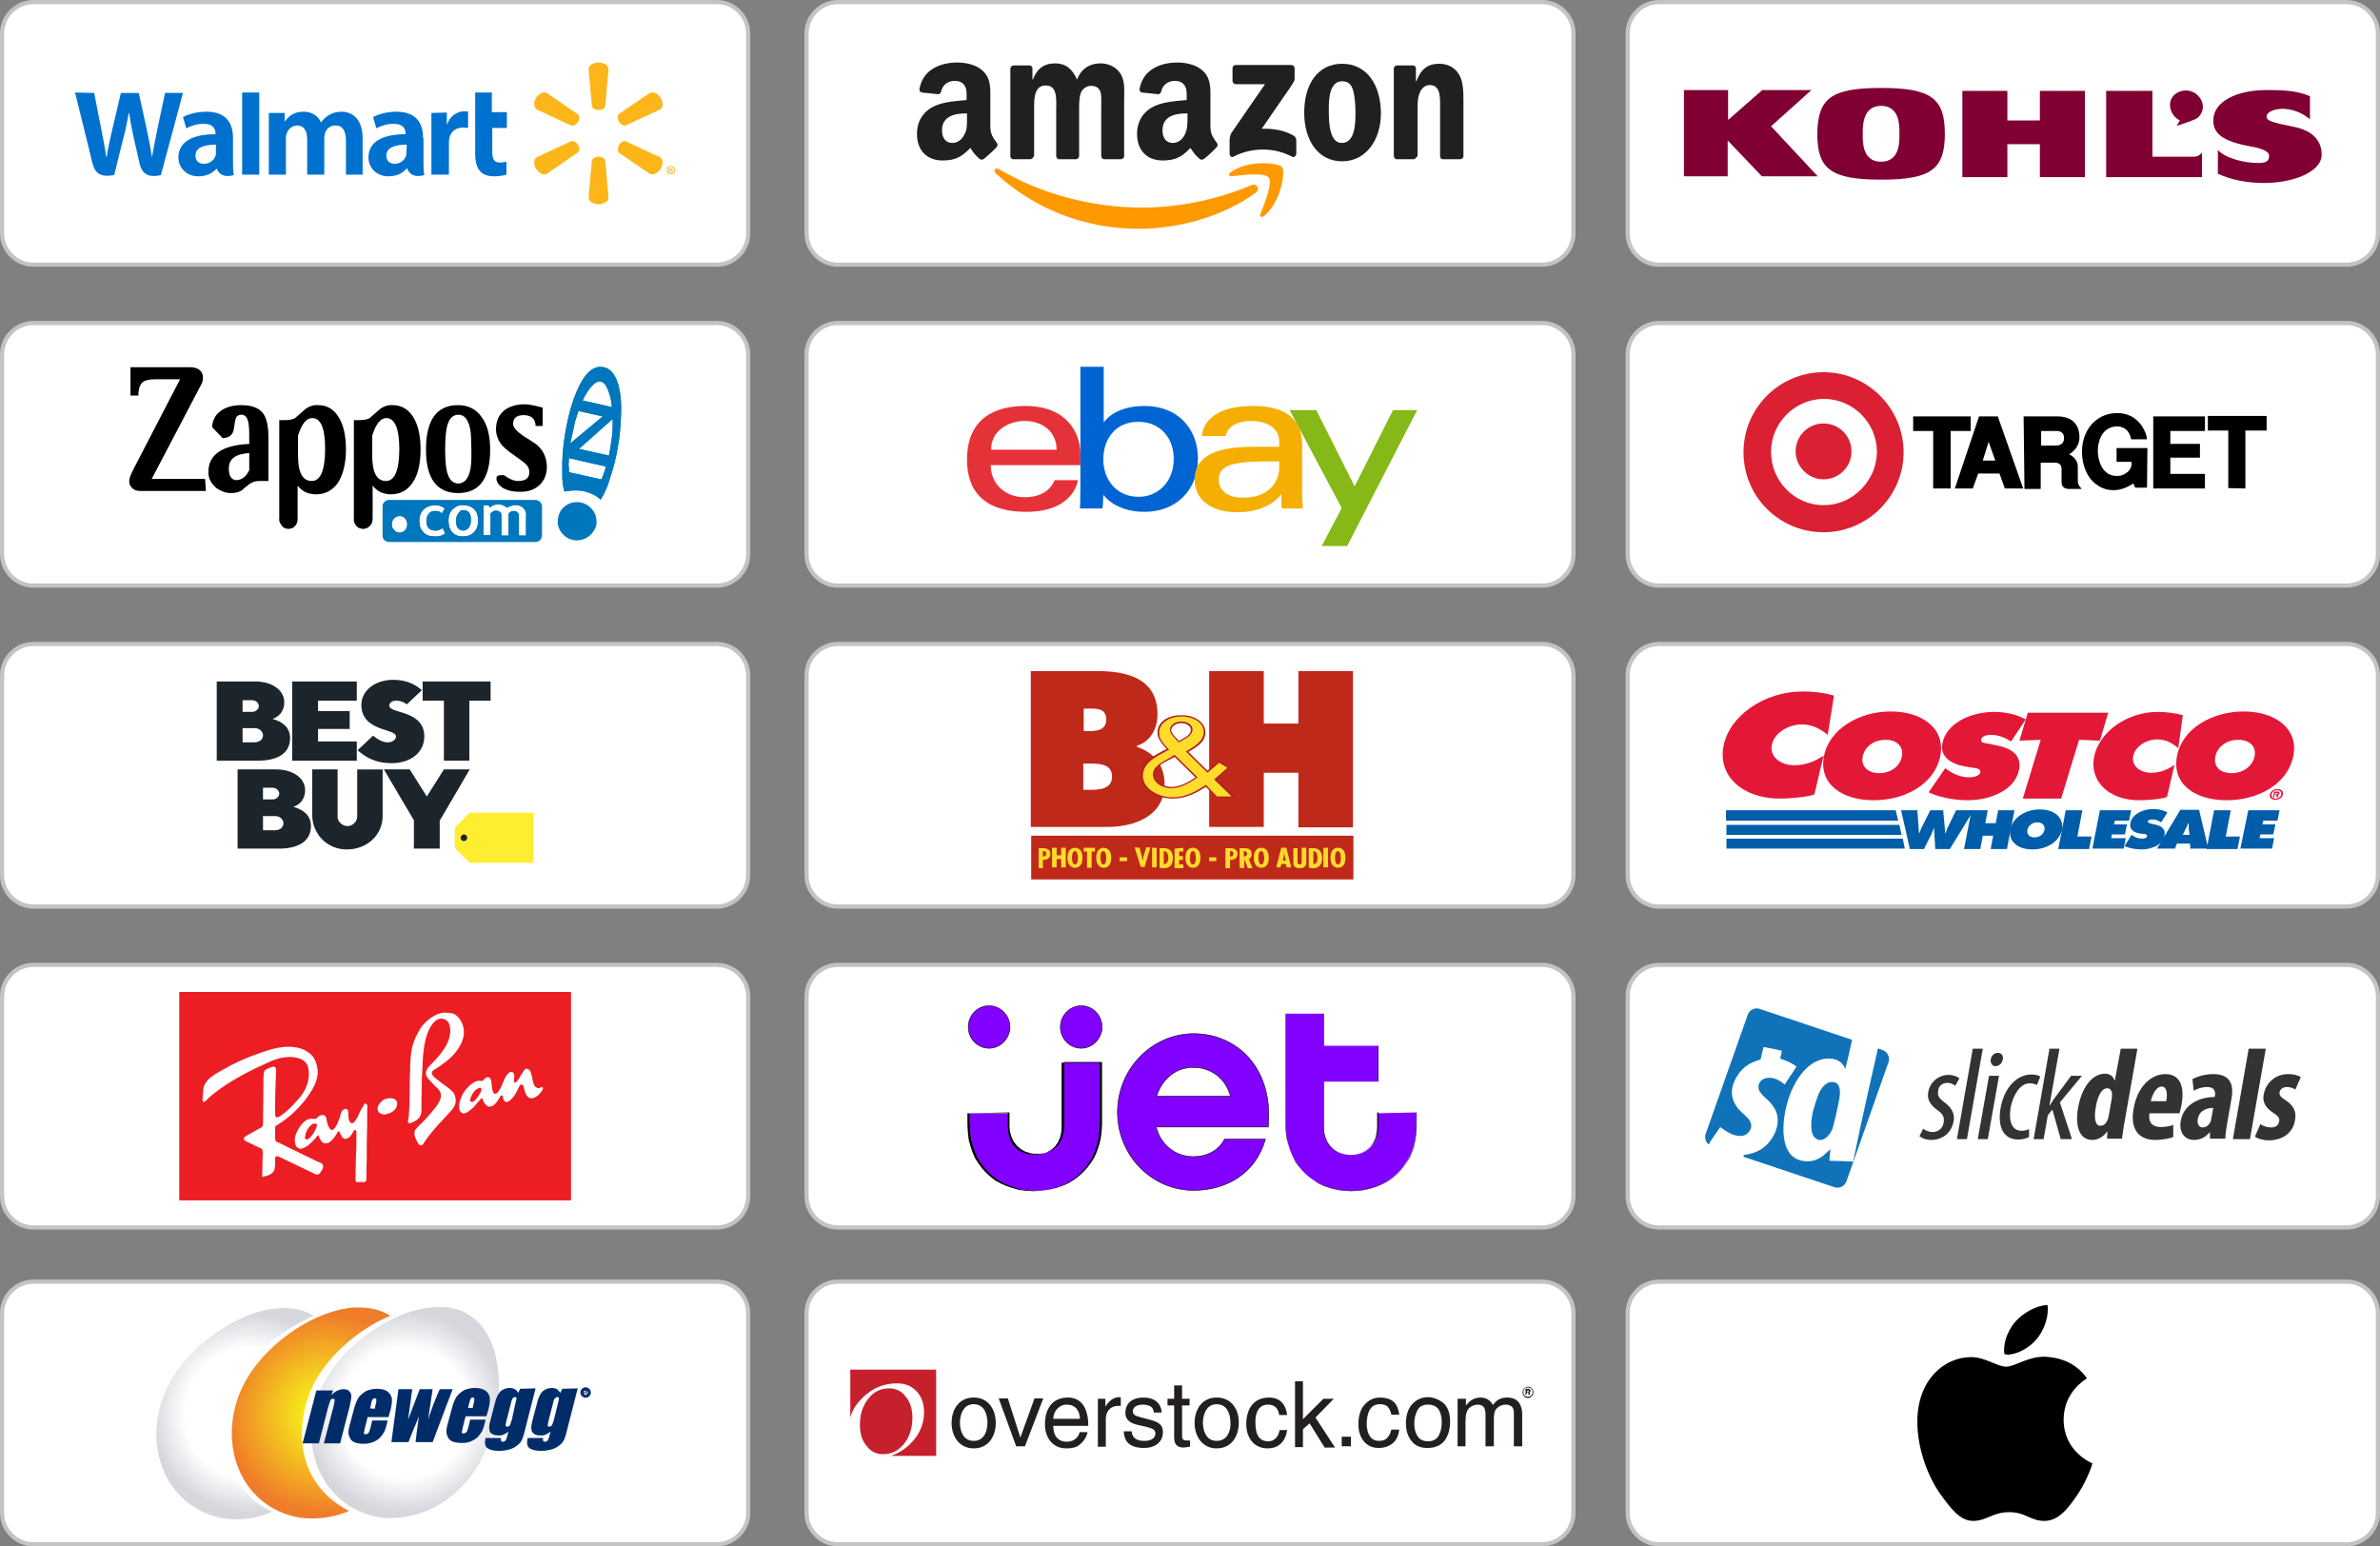
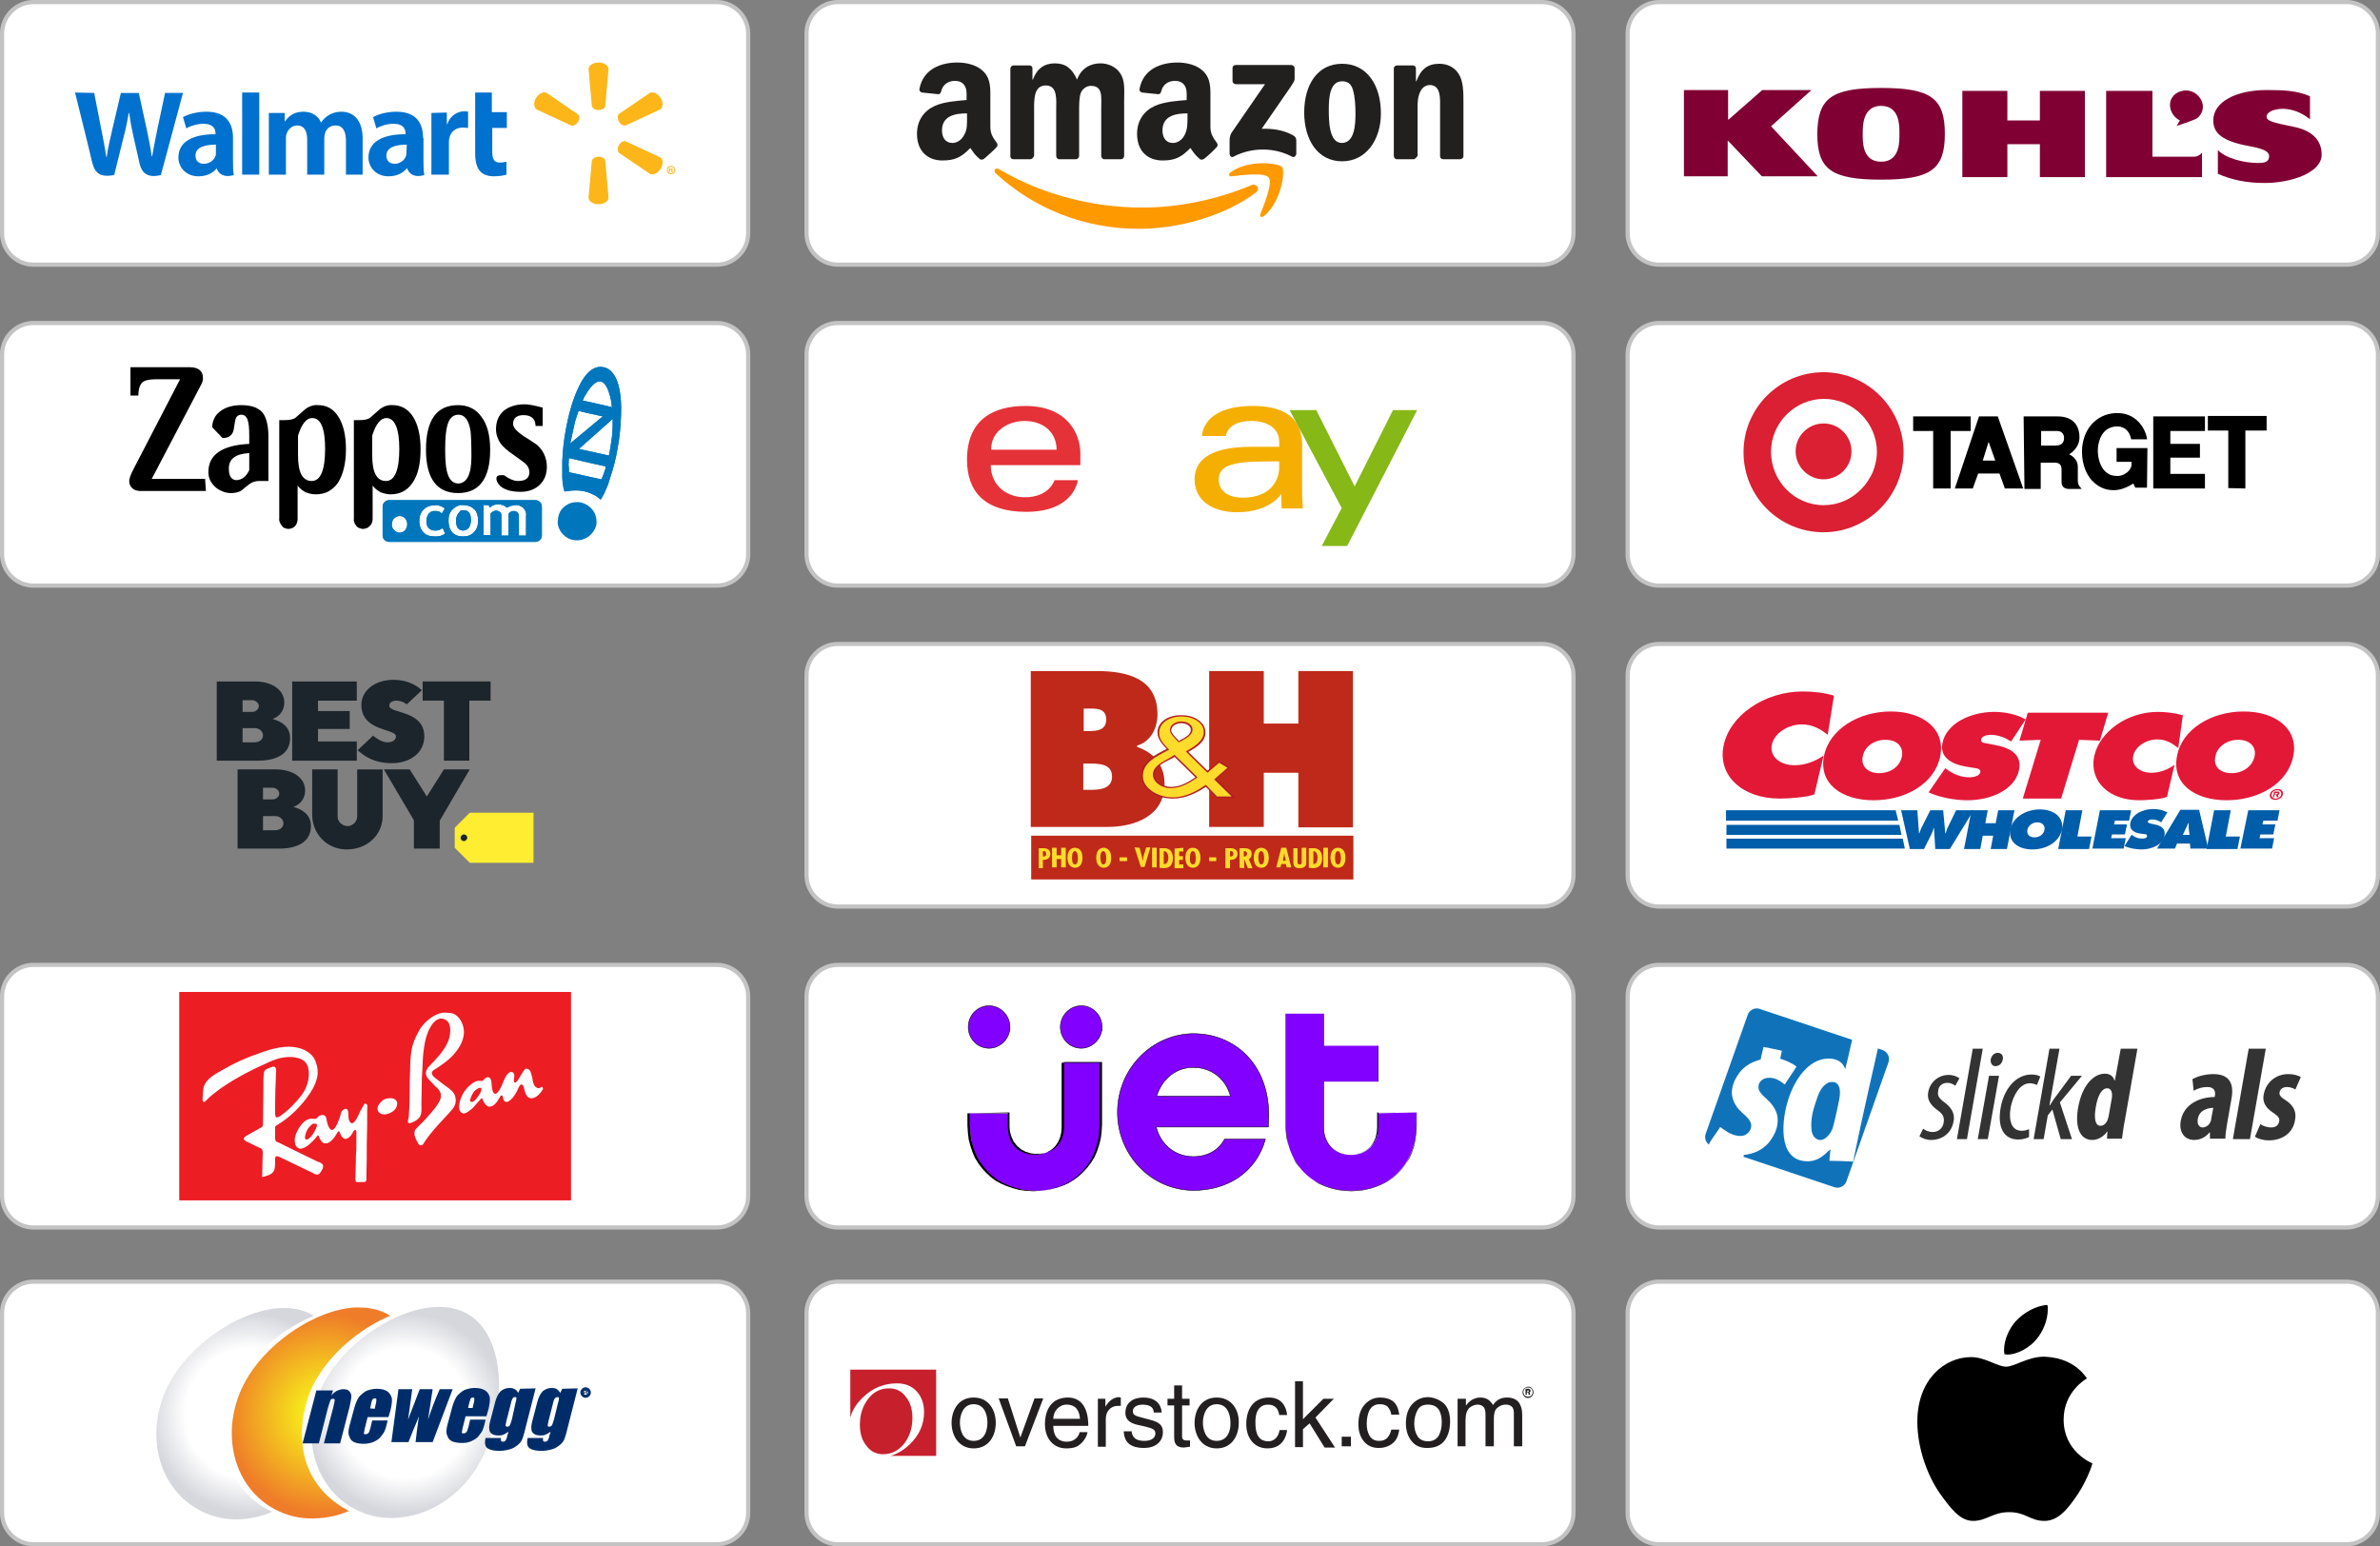
<svg xmlns="http://www.w3.org/2000/svg" xmlns:xlink="http://www.w3.org/1999/xlink" id="Layer_1" x="0px" y="0px" viewBox="0 0 571 371" style="enable-background:new 0 0 571 371;" xml:space="preserve">
  <rect x="0" y="0" width="571" height="371" fill="#808080" stroke="none" />
  <style type="text/css">	.st0{fill:#FFFFFF;stroke:#C3C3C3;}	.st1{clip-path:url(#SVGID_2_);}	.st2{fill:#0076BD;}	.st3{fill:#1C252C;}	.st4{fill:#FFED31;}	.st5{fill:#ED1D24;}	.st6{fill:#FF9900;}	.st7{fill:#221F1F;}	.st8{fill:#E53238;}	.st9{fill:#0064D2;}	.st10{fill:#F5AF02;}	.st11{fill:#86B817;}	.st12{fill:none;stroke:#BF291A;stroke-width:7.633590e-03;stroke-miterlimit:10;}	.st13{fill:#BF291A;}	.st14{fill:#FFDB2C;}	.st15{fill:#B01E22;}	.st16{fill:#8200FF;}	.st17{fill:none;stroke:#000000;stroke-width:0.12;stroke-linecap:round;stroke-linejoin:round;stroke-miterlimit:10;}	.st18{fill:#FFFFFF;}	.st19{fill:#C7202D;}	.st20{fill:#231F20;}	.st21{clip-path:url(#SVGID_4_);}	.st22{fill:#800033;}	.st23{fill:#DA2032;}	.st24{fill:#005DAA;}	.st25{fill:#E31837;}	.st26{clip-path:url(#SVGID_6_);}	.st27{fill:#333333;}	.st28{fill:#1073BA;}	.st29{clip-path:url(#SVGID_8_);}	.st30{fill:#0071CE;}	.st31{fill:#FCB61A;}	.st32{fill:url(#SVGID_9_);}	.st33{fill:url(#SVGID_10_);}	.st34{fill:url(#SVGID_11_);}	.st35{fill:#002D6A;}	.st36{fill:none;stroke:#002D6A;stroke-width:0.709;}</style>
  <path class="st0" d="M8,77.5h164c4.1,0,7.5,3.4,7.5,7.5v48c0,4.1-3.4,7.5-7.5,7.5H8c-4.1,0-7.5-3.4-7.5-7.5V85 C0.5,80.9,3.9,77.5,8,77.5z" />
  <g>
    <defs>
      <rect id="SVGID_1_" x="31" y="88" width="118" height="42" />
    </defs>
    <clipPath id="SVGID_2_">
      <use xlink:href="#SVGID_1_" style="overflow:visible;" />
    </clipPath>
    <g class="st1">
      <path class="st2" d="M91.8,121.6v6.8c0,0.4,0.1,0.8,0.4,1.1c0.3,0.3,0.7,0.5,1.1,0.5h35.2c0.4,0,0.8-0.2,1.1-0.5   c0.3-0.3,0.4-0.7,0.4-1.1v-6.8c0-0.4-0.1-0.8-0.4-1.1c-0.3-0.3-0.7-0.5-1.1-0.5H93.3c-0.4,0-0.8,0.2-1.1,0.5   C91.9,120.8,91.8,121.2,91.8,121.6L91.8,121.6z M94,125.8c0-1.1,0.8-2,1.9-2s1.8,0.9,1.8,2c0,1.1-0.8,2-1.8,2   c-0.5,0-1-0.2-1.3-0.6C94.1,126.8,94,126.3,94,125.8L94,125.8z M122.5,121.4c0.4-0.1,0.8-0.2,1.1-0.2c0.3,0,0.7,0,1,0.1   c0.3,0.1,0.6,0.3,0.9,0.5c0.2,0.2,0.4,0.5,0.6,0.9c0.1,0.3,0.2,0.7,0.1,1v4.8h-1.7V124c0-0.9-0.4-1.4-1.3-1.4   c-0.3,0-0.5,0.1-0.7,0.2c-0.2,0.1-0.4,0.3-0.5,0.5v5.2h-1.7v-4.8c0-0.2,0-0.3-0.1-0.5c-0.1-0.2-0.1-0.3-0.3-0.4   c-0.3-0.2-0.6-0.3-0.9-0.3c-0.3,0-0.5,0.1-0.7,0.2c-0.2,0.1-0.4,0.3-0.6,0.5v5.2h-1.7v-7.2h1.2l0.4,0.6c0.2-0.3,0.5-0.5,0.8-0.6   c0.3-0.1,0.7-0.2,1-0.2c1,0,1.7,0.3,2.2,0.8C121.9,121.7,122.2,121.5,122.5,121.4L122.5,121.4z M113.8,122.2   c0.6,0.6,0.9,1.5,0.9,2.7s-0.3,2.1-1,2.8s-1.5,1-2.6,1c-1.1,0-2-0.3-2.6-1c-0.6-0.7-0.9-1.6-0.9-2.8s0.3-2,1-2.7   c0.3-0.3,0.7-0.6,1.2-0.8c0.4-0.2,0.9-0.3,1.4-0.2C112.3,121.2,113.2,121.6,113.8,122.2L113.8,122.2z M106.7,122l-0.7,1.2   c-0.2-0.2-0.5-0.4-0.7-0.5c-0.3-0.1-0.6-0.1-0.9-0.1c-0.3,0-0.6,0-0.8,0.1c-0.3,0.1-0.5,0.3-0.7,0.5c-0.4,0.5-0.6,1.1-0.6,1.8   c0,1.5,0.7,2.3,2.2,2.3c0.6,0,1.2-0.2,1.7-0.6l0.6,1.3c-0.4,0.3-0.8,0.5-1.3,0.6c-0.4,0.1-0.9,0.1-1.3,0.1c-0.5,0-1-0.1-1.4-0.2   c-0.5-0.2-0.9-0.4-1.2-0.8c-0.7-0.7-1-1.6-1-2.7s0.3-2.1,1.1-2.8c0.7-0.7,1.7-1,2.9-1C105.3,121.2,106.1,121.5,106.7,122   L106.7,122z M109.9,123.2c-0.3,0.5-0.5,1.1-0.5,1.7c0,1.6,0.6,2.4,1.8,2.4c0.2,0,0.5-0.1,0.7-0.2s0.4-0.3,0.6-0.5   c0.3-0.5,0.5-1.2,0.5-1.8c0-1.6-0.6-2.4-1.8-2.4c-0.2,0-0.5,0-0.7,0.1C110.3,122.8,110.1,123,109.9,123.2L109.9,123.2z" />
      <path class="st2" d="M91.8,121.6v6.8c0,0.4,0.1,0.8,0.4,1.1c0.3,0.3,0.7,0.5,1.1,0.5h35.2c0.4,0,0.8-0.2,1.1-0.5   c0.3-0.3,0.4-0.7,0.4-1.1v-6.8c0-0.4-0.1-0.8-0.4-1.1c-0.3-0.3-0.7-0.5-1.1-0.5H93.3c-0.4,0-0.8,0.2-1.1,0.5   C91.9,120.8,91.8,121.2,91.8,121.6L91.8,121.6z M94,125.8c0-1.1,0.8-2,1.9-2s1.8,0.9,1.8,2c0,1.1-0.8,2-1.8,2   c-0.5,0-1-0.2-1.3-0.6C94.1,126.8,94,126.3,94,125.8L94,125.8z M122.5,121.4c0.4-0.1,0.8-0.2,1.1-0.2c0.3,0,0.7,0,1,0.1   c0.3,0.1,0.6,0.3,0.9,0.5c0.2,0.2,0.4,0.5,0.6,0.9c0.1,0.3,0.2,0.7,0.1,1v4.8h-1.7V124c0-0.9-0.4-1.4-1.3-1.4   c-0.3,0-0.5,0.1-0.7,0.2c-0.2,0.1-0.4,0.3-0.5,0.5v5.2h-1.7v-4.8c0-0.2,0-0.3-0.1-0.5c-0.1-0.2-0.1-0.3-0.3-0.4   c-0.3-0.2-0.6-0.3-0.9-0.3c-0.3,0-0.5,0.1-0.7,0.2c-0.2,0.1-0.4,0.3-0.6,0.5v5.2h-1.7v-7.2h1.2l0.4,0.6c0.2-0.3,0.5-0.5,0.8-0.6   c0.3-0.1,0.7-0.2,1-0.2c1,0,1.7,0.3,2.2,0.8C121.9,121.7,122.2,121.5,122.5,121.4L122.5,121.4z M113.8,122.2   c0.6,0.6,0.9,1.5,0.9,2.7s-0.3,2.1-1,2.8s-1.5,1-2.6,1c-1.1,0-2-0.3-2.6-1c-0.6-0.7-0.9-1.6-0.9-2.8s0.3-2,1-2.7   c0.3-0.3,0.7-0.6,1.2-0.8c0.4-0.2,0.9-0.3,1.4-0.2C112.3,121.2,113.2,121.6,113.8,122.2L113.8,122.2z M106.7,122l-0.7,1.2   c-0.2-0.2-0.5-0.4-0.7-0.5c-0.3-0.1-0.6-0.1-0.9-0.1c-0.3,0-0.6,0-0.8,0.1c-0.3,0.1-0.5,0.3-0.7,0.5c-0.4,0.5-0.6,1.1-0.6,1.8   c0,1.5,0.7,2.3,2.2,2.3c0.6,0,1.2-0.2,1.7-0.6l0.6,1.3c-0.4,0.3-0.8,0.5-1.3,0.6c-0.4,0.1-0.9,0.1-1.3,0.1c-0.5,0-1-0.1-1.4-0.2   c-0.5-0.2-0.9-0.4-1.2-0.8c-0.7-0.7-1-1.6-1-2.7s0.3-2.1,1.1-2.8c0.7-0.7,1.7-1,2.9-1C105.3,121.2,106.1,121.5,106.7,122   L106.7,122z M109.9,123.2c-0.3,0.5-0.5,1.1-0.5,1.7c0,1.6,0.6,2.4,1.8,2.4c0.2,0,0.5-0.1,0.7-0.2s0.4-0.3,0.6-0.5   c0.3-0.5,0.5-1.2,0.5-1.8c0-1.6-0.6-2.4-1.8-2.4c-0.2,0-0.5,0-0.7,0.1C110.3,122.8,110.1,123,109.9,123.2L109.9,123.2z" />
      <path class="st2" d="M144.8,88.1c-1.8-0.4-3.3,0.7-4.3,2c-1.2,1.5-2,3.4-2.7,5.2c-0.9,2.4-1.5,4.9-2,7.5c-0.5,2.6-0.8,5.2-0.9,7.9   c0,1.3,0,2.6,0,3.9c0,0.6,0.1,1.3,0.2,1.9c0,0.3,0.1,0.6,0.2,0.9c0,0.2,0.1,0.3,0.1,0.5c0,0,0.2,0,0.2,0c1.2-0.2,2.3-0.3,3.5-0.2   c1.2,0.1,2.4,0.5,3.5,1.1c0.3,0.1,0.5,0.3,0.8,0.5c0.1,0.1,0.3,0.2,0.4,0.3c0.1,0.1,0.2,0.2,0.3,0.3c0.3-0.5,0.6-1,0.9-1.6   c0.5-1.1,1-2.2,1.3-3.4c0.8-2.4,1.5-4.9,1.9-7.5c0.5-2.6,0.7-5.2,0.8-7.8c0.1-2.2,0-4.5-0.5-6.7C148,90.7,146.9,88.5,144.8,88.1z    M138.9,107.7l8.1-7.2c0,1.5,0,2.9-0.2,4.4c-0.2,1.5-0.4,2.9-0.7,4.4l-5.9-1.3L138.9,107.7z M140.2,95.2c0.6-1,1.2-2,2-2.8   c0.6-0.6,1.6-1.3,2.5-0.6c0.7,0.5,1.1,1.5,1.4,2.4c0.4,1.1,0.6,2.3,0.7,3.5c-2.3-0.6-4.7-1.1-7-1.6L140.2,95.2z M137,105.6   c0.3-1.2,0.5-2.5,0.8-3.7c0.1-0.6,0.3-1.2,0.5-1.8c0-0.1,0.5-1.5,0.5-1.5l2.6,0.6l3.2,0.7l-7.8,6.5   C136.9,106.1,136.9,105.8,137,105.6L137,105.6z M145.2,112.6c-0.2,0.6-0.4,1.2-0.6,1.7c-0.1,0.2-0.2,0.5-0.3,0.7h-0.1l-0.9-0.2   l-3.6-0.8l-3.2-0.7c0-0.6,0-1.2-0.1-1.7c0-0.6,0.1-1.2,0.1-1.7l5.6,1.3l3.2,0.7C145.3,112.2,145.3,112.4,145.2,112.6L145.2,112.6z   " />
      <path class="st2" d="M144.8,88.1c-1.8-0.4-3.3,0.7-4.3,2c-1.2,1.5-2,3.4-2.7,5.2c-0.9,2.4-1.5,4.9-2,7.5c-0.5,2.6-0.8,5.2-0.9,7.9   c0,1.3,0,2.6,0,3.9c0,0.6,0.1,1.3,0.2,1.9c0,0.3,0.1,0.6,0.2,0.9c0,0.2,0.1,0.3,0.1,0.5c0,0,0.2,0,0.2,0c1.2-0.2,2.3-0.3,3.5-0.2   c1.2,0.1,2.4,0.5,3.5,1.1c0.3,0.1,0.5,0.3,0.8,0.5c0.1,0.1,0.3,0.2,0.4,0.3c0.1,0.1,0.2,0.2,0.3,0.3c0.3-0.5,0.6-1,0.9-1.6   c0.5-1.1,1-2.2,1.3-3.4c0.8-2.4,1.5-4.9,1.9-7.5c0.5-2.6,0.7-5.2,0.8-7.8c0.1-2.2,0-4.5-0.5-6.7C148,90.7,146.9,88.5,144.8,88.1z    M138.9,107.7l8.1-7.2c0,1.5,0,2.9-0.2,4.4c-0.2,1.5-0.4,2.9-0.7,4.4l-5.9-1.3L138.9,107.7z M140.2,95.2c0.6-1,1.2-2,2-2.8   c0.6-0.6,1.6-1.3,2.5-0.6c0.7,0.5,1.1,1.5,1.4,2.4c0.4,1.1,0.6,2.3,0.7,3.5c-2.3-0.6-4.7-1.1-7-1.6L140.2,95.2z M137,105.6   c0.3-1.2,0.5-2.5,0.8-3.7c0.1-0.6,0.3-1.2,0.5-1.8c0-0.1,0.5-1.5,0.5-1.5l2.6,0.6l3.2,0.7l-7.8,6.5   C136.9,106.1,136.9,105.8,137,105.6L137,105.6z M145.2,112.6c-0.2,0.6-0.4,1.2-0.6,1.7c-0.1,0.2-0.2,0.5-0.3,0.7h-0.1l-0.9-0.2   l-3.6-0.8l-3.2-0.7c0-0.6,0-1.2-0.1-1.7c0-0.6,0.1-1.2,0.1-1.7l5.6,1.3l3.2,0.7C145.3,112.2,145.3,112.4,145.2,112.6L145.2,112.6z   " />
      <path d="M49.4,117.8H33.5c-0.3,0-0.7-0.1-1-0.2c-0.3-0.1-0.6-0.3-0.8-0.5c-0.2-0.2-0.4-0.5-0.5-0.7s-0.2-0.6-0.2-0.9   c0-0.7,0.3-1.5,0.9-2.7L43.2,91h-6c-1.5,0-2.6,0.3-3.1,0.8s-0.9,1.5-0.9,3.1h-1.9v-6.8h14.2c2.1,0,3.2,0.9,3.2,2.6   c0,0.6-0.2,1.2-0.5,1.7l-11.8,22.5h12.8L49.4,117.8" />
      <path d="M64.4,115.4h-2.2c-0.8,0-1.6,0.2-2.3,0.7c-1.2,0.9-1.8,1.4-1.8,1.5c-0.8,0.5-1.7,0.7-2.6,0.7c-0.7,0-1.4-0.1-2.1-0.4   c-0.7-0.3-1.3-0.6-1.8-1.1c-0.5-0.5-0.9-1-1.2-1.6c-0.3-0.6-0.4-1.3-0.4-2c0-4.1,3.3-6.4,9.8-6.7v-1.9c0-1.8-0.1-3.1-0.4-3.9   c-0.3-0.8-0.8-1.2-1.5-1.2c-0.3,0-0.7,0.1-0.9,0.3c-0.3,0.2-0.4,0.5-0.5,0.8c0,0-0.2,0.8-0.4,2.3c-0.2,1.4-1.1,2.2-2.7,2.2   l-2.5-2.6c0-0.7,0.2-1.5,0.5-2.1c0.3-0.7,0.8-1.2,1.4-1.7c1.3-1,3-1.5,5.1-1.5c2.4,0,4,0.6,5,1.7c1,1.1,1.5,3.2,1.5,5.9   L64.4,115.4z M59.8,112.8v-4.1c-3.3,0.2-4.9,1.4-4.9,3.7c0,1.8,0.6,2.8,1.9,2.8C58.1,115.1,59.1,114.3,59.8,112.8L59.8,112.8z" />
      <path d="M67,100.8h0.6c0.2,0,0.4,0,0.6,0c1.3,0,2.1-0.2,2.6-0.5c0.8-0.7,1.6-1.4,2.4-2.1c0.9-0.7,2-1.1,3.1-1   c2.1,0,3.7,0.9,4.9,2.8c1.2,1.9,1.8,4.5,1.8,7.8c0,3.4-0.7,6.1-1.9,8c-0.6,0.9-1.4,1.6-2.3,2.1s-2,0.7-3.1,0.7   c-0.8,0-1.6-0.2-2.4-0.5c-0.7-0.4-1.4-0.9-1.9-1.6v8c0,0.6-0.2,1.3-0.6,1.7c-0.2,0.2-0.4,0.4-0.7,0.5c-0.3,0.1-0.6,0.2-0.9,0.2   c-0.3,0-0.6-0.1-0.9-0.2c-0.3-0.1-0.5-0.3-0.7-0.6c-0.4-0.5-0.7-1.1-0.6-1.7V100.8z M71.5,109.3c0,4.1,1.1,6.1,3.3,6.1   c2.1,0,3.2-2.6,3.2-7.7c0-4.9-1-7.4-3.1-7.4c-1.4,0-2.5,1.4-3.4,4.2L71.5,109.3z" />
      <path d="M84.9,100.8h0.6c0.2,0,0.4,0,0.6,0c1.3,0,2.1-0.2,2.6-0.5c0.8-0.7,1.6-1.4,2.4-2.1c0.9-0.7,2-1.1,3.1-1   c2,0,3.7,0.9,4.9,2.8c1.2,1.9,1.8,4.5,1.8,7.8c0,3.4-0.6,6.1-1.9,8c-1.3,1.9-3,2.8-5.3,2.8c-0.8,0-1.6-0.2-2.4-0.5   c-0.7-0.4-1.4-0.9-1.9-1.6v8c0,0.6-0.2,1.3-0.7,1.7c-0.2,0.2-0.4,0.4-0.7,0.5c-0.3,0.1-0.6,0.2-0.9,0.2c-0.3,0-0.6-0.1-0.9-0.2   c-0.3-0.1-0.5-0.3-0.7-0.5c-0.4-0.5-0.7-1.1-0.6-1.7V100.8z M89.3,109.3c0,4.1,1.1,6.1,3.3,6.1c2.1,0,3.2-2.6,3.2-7.7   c0-4.9-1.1-7.4-3.1-7.4c-1.4,0-2.5,1.4-3.4,4.2L89.3,109.3z" />
      <path d="M117.6,107.9c0,6.9-2.6,10.4-7.7,10.4s-7.7-3.5-7.7-10.4c0-7.2,2.6-10.7,7.7-10.7c1.1,0,2.2,0.2,3.2,0.7   c1,0.5,1.8,1.2,2.4,2.1C116.9,101.8,117.6,104.5,117.6,107.9z M113.1,109.6c0-3.1-0.1-5.2-0.2-6.1c-0.4-2.7-1.4-4-2.9-4   c-1.2,0-2,0.7-2.5,2c-0.5,1.4-0.7,3.5-0.7,6.4c0,2.8,0.2,4.8,0.7,6.1c0.5,1.3,1.3,2,2.5,2C112,115.9,113.1,113.8,113.1,109.6z" />
      <path d="M128.5,102.3c0-1.8-1-2.7-2.9-2.7c-1.6,0-2.5,0.7-2.5,2.1c0,0.9,0.9,1.8,2.6,3c0.9,0.5,1.9,1.2,3.1,2   c0.8,0.7,1.4,1.5,1.8,2.4c0.4,0.9,0.6,1.9,0.6,2.9c0,1.8-0.6,3.3-1.8,4.4c-1.2,1.1-2.7,1.6-4.6,1.6c-1.7,0-3-0.3-4.1-0.9   c-1-0.6-1.6-1.5-1.6-2.3c0-0.6,0.4-0.8,1.2-0.8c0.2,0,0.4,0,0.6,0c1.2,0.9,2.4,1.4,3.4,1.4c1.8,0,2.7-0.7,2.7-2.1   c0-0.8-0.3-1.5-1-2.1c-0.3-0.3-1.2-0.9-2.7-2c-1.5-1-2.6-2-3.2-2.8c-0.7-1-1.1-2.2-1.1-3.4c0-1.9,0.6-3.3,1.8-4.4   c1.2-1,2.9-1.6,5.1-1.6c1,0,2.4,0.3,4.3,0.8v4.4H128.5" />
      <path class="st2" d="M143.1,125.7c-0.1,0.9-0.6,1.7-1.2,2.4c-0.6,0.7-1.4,1.1-2.3,1.4c-0.9,0.2-1.8,0.2-2.7-0.1   c-0.9-0.3-1.6-0.9-2.2-1.6c-0.5-0.7-0.9-1.6-0.9-2.5c0-0.9,0.2-1.8,0.6-2.6c0.5-0.8,1.2-1.4,2-1.8c0.8-0.4,1.8-0.5,2.7-0.4   c1.2,0.2,2.4,0.9,3.1,1.9C142.9,123.2,143.2,124.5,143.1,125.7" />
    </g>
  </g>
-   <path class="st0" d="M8,154.5h164c4.1,0,7.5,3.4,7.5,7.5v48c0,4.1-3.4,7.5-7.5,7.5H8c-4.1,0-7.5-3.4-7.5-7.5v-48 C0.5,157.9,3.9,154.5,8,154.5z" />
  <path class="st3" d="M52,163.5v19h10c4,0,7.6-1.4,7.6-5.4c0-2.7-2-4-4.2-4.6c1.3-0.5,2.8-1.6,2.8-4c0-3-3-5-7-5H52L52,163.5z  M58.2,168h2.3c0.9,0,1.6,0.7,1.6,1.4c0,0.7-0.7,1.4-1.6,1.4h-2.3V168z M58.2,174.7h3c1,0,1.9,0.8,1.9,1.7c0,1-0.8,1.7-2.1,1.7h-2.8 V174.7L58.2,174.7z" />
  <path class="st3" d="M57,184.6v19h10c4,0,7.6-1.4,7.6-5.4c0-2.7-2-4-4.2-4.6c1.3-0.5,2.8-1.6,2.8-4c0-3-3-5-7-5H57L57,184.6z  M63.1,189h2.3c0.9,0,1.6,0.7,1.6,1.4c0,0.7-0.7,1.4-1.6,1.4h-2.3V189z M63.1,195.8h3c1,0,1.9,0.8,1.9,1.7c0,1-0.8,1.7-2.1,1.7h-2.8 V195.8L63.1,195.8z" />
  <path class="st3" d="M70.1,182.5v-19h15.5v4.6h-9.3v2.5h7.6v4.3h-7.6v3h9.3v4.6H70.1z" />
  <path class="st3" d="M94,183.1c4.4,0,7.8-2.5,7.8-6.4c0-6.4-8.4-5.4-8.4-7.4c0-0.8,0.8-1.2,1.7-1.2c1.5,0,2.5,0.9,2.5,0.9l3.6-3.4 c-1.5-1.4-3.8-2.5-6.8-2.5c-4.6,0-7.7,2.7-7.7,6c0,6.5,8.3,5.6,8.3,7.6c0,0.7-0.7,1.4-2,1.4c-1.4,0-2.6-0.9-3.5-1.6l-3.7,3.5 C87.4,181.4,89.7,183.1,94,183.1L94,183.1z" />
  <path class="st3" d="M106.5,182.5v-14.4h-5.1v-4.6h16.3v4.6h-5.1v14.4H106.5z" />
  <path class="st3" d="M74.8,184.6H81V196c0,1.2,1.2,2.2,2.4,2.2c1.1,0,2.3-1,2.3-2.3v-11.3h6.1v11.2c0,4.5-3.7,8-8.6,8 c-4.9,0-8.3-3.9-8.3-8.3V184.6z" />
  <path class="st3" d="M99.3,203.6v-6.8l-7.2-12.2h6.2l4.1,6.5l4.1-6.5h6.2l-7.2,12.3v6.7H99.3z" />
  <path class="st4" d="M112.7,195l-3.6,3.6v4.8l3.6,3.6H128v-12H112.7z" />
  <path class="st3" d="M112.1,201c0,0.4-0.4,0.8-0.8,0.8c-0.5,0-0.8-0.4-0.8-0.8c0-0.4,0.4-0.8,0.8-0.8 C111.7,200.2,112.1,200.5,112.1,201z" />
  <path class="st0" d="M8,231.5h164c4.1,0,7.5,3.4,7.5,7.5v48c0,4.1-3.4,7.5-7.5,7.5H8c-4.1,0-7.5-3.4-7.5-7.5v-48 C0.5,234.9,3.9,231.5,8,231.5z" />
  <path class="st5" d="M137,288H43v-50h94V288z M104,243.8c-1,0.6-1.8,1.3-2.5,2.1c-0.7,0.8-1.2,1.8-1.7,2.8c-0.5,1.1-0.9,2.2-1.1,3.5 c-0.2,1.3-0.3,2.7-0.3,4.2c-0.2,3.6,0,7.4-0.3,10.9c0,0.3,0,0.7-0.1,1c-0.1,0.3-0.2,0.7-0.1,1c0.2,0.4,1,0,1.2-0.1 c0.9-0.4,1.7-1,1.9-1.9c0.2-0.7,0.1-1.6,0.1-2.5c0-1.8,0.1-3.4,0.1-5.1c0-0.8,0-1.7,0.1-2.5c0.1-1.6,0.1-3.3,0.3-4.9 c0.2-1.5,0.4-2.9,0.9-4.2c0.4-1.2,1.1-2.5,2-3.2c0.5-0.4,1.2-0.7,2-0.4c0.6,0.2,1.1,0.6,1.3,1.3c0.5,1.3,0.1,3.2-0.4,4.3 c-1.1,2.4-2.8,4-4.5,5.8c-0.4,0.4-0.8,1.1-0.7,1.8c0.1,0.7,0.5,1.1,1,1.6c0.4,0.4,0.8,0.9,1.2,1.3c0.5,0.4,0.9,0.8,1.2,1.4 c0.3,0.7,0.2,1.5-0.1,2.1c-0.3,0.6-0.7,1.1-1,1.6c-0.8,1-1.6,1.9-2.4,2.8c-0.4,0.4-0.8,0.9-1.3,1.3c-0.2,0.2-0.4,0.4-0.6,0.6 c-0.2,0.2-0.4,0.5-0.6,0.7c-0.5,1,0.2,2.3,0.6,3c0.1,0.2,0.3,0.6,0.6,0.7c0.2,0,0.4-0.1,0.5-0.1c0.2-0.1,0.3-0.3,0.4-0.5 c0.4-0.6,0.8-1.2,1.2-1.7c1.4-1.8,3-3.5,4.5-5.1c0.6-0.7,1.3-1.3,1.7-2.2c0.2-0.5,0.3-1,0.2-1.6c-0.1-1.1-0.7-1.8-1.5-2.4 c-1.2-0.9-2.2-1.6-3.3-2.5c-0.4-0.3-1.2-1-0.8-1.6c0.2-0.3,0.5-0.5,0.9-0.7c0.3-0.2,0.6-0.4,0.9-0.6c1.9-1.3,3.6-2.7,4.8-4.8 c0.4-0.7,0.7-1.4,0.9-2.3c0.4-2-0.4-3.8-1.4-4.8c-0.6-0.6-1.3-0.9-2.4-0.9C106.2,242.8,105,243.2,104,243.8z M65.6,281.1 c0.4-0.6,0.4-1.4,0.4-2.5c0-0.6-0.1-1.2,0.5-1.2c0.2,0,0.4,0.1,0.6,0.2c2.6,1.2,5.1,2.5,7.7,3.7c0.4,0.2,0.8,0.5,1.3,0.5 c0.5,0,0.7-0.4,0.9-0.7c0.2-0.4,0.5-0.7,0.5-1.1c0.2-0.8-0.7-1.1-1.3-1.3c-3.1-1.5-6.2-3-9.2-4.5c-0.2-0.1-0.5-0.2-0.7-0.3 c-0.4-0.3-0.3-1.2-0.3-1.9c0-0.3,0-0.5,0-0.8c0-0.3,0-0.6,0-0.8c0.1-0.3,0.4-0.4,0.7-0.6c2.6-1.6,4.7-3.6,6.6-6 c0.7-0.9,1.3-1.8,1.8-2.7c0.5-1,1-2.1,1.1-3.4c0.1-1.5-0.3-2.7-0.8-3.7c-0.5-0.9-1.4-1.6-2.4-2.1c-1.3-0.6-3.1-0.9-4.9-0.7 c-0.3,0-0.6,0.1-0.9,0.1c-1.8,0.3-3.4,0.8-5,1.4c-3.2,1.1-6.1,2.4-8.8,4c-0.9,0.5-1.8,1-2.6,1.6c-0.8,0.6-1.5,1.3-1.9,2.4 c-0.2,0.8-0.2,1.8-0.3,2.9c0,0.3,0,0.7,0.3,0.8c0.2,0,0.4-0.2,0.6-0.4c1-1.1,2.3-2,3.5-2.9c3.6-2.5,7.5-4.5,11.8-6.4 c0.9-0.4,1.8-0.7,2.7-0.9c1.1-0.2,2.3-0.3,3.3-0.1c1.1,0.2,1.9,0.5,2.5,1.2c0.6,0.7,0.8,1.6,0.8,2.8c0,1.2-0.3,2.2-0.6,3 c-0.7,1.8-1.9,3-3,4.2c-0.8,0.9-1.8,1.8-2.9,2.6c-0.2,0.2-0.8,0.6-1.2,0.6c-0.4,0-0.4-0.8-0.4-1.3c0-0.5,0-1,0-1.5 c0-2.5,0.1-4.9,0.2-7.4c0-0.5,0.1-1.1,0-1.5c-0.2-0.9-1.2-0.3-1.8-0.1c-0.4,0.2-0.7,0.3-0.9,0.6c-0.3,0.4-0.2,1.2-0.3,1.9 c0,0.5,0,1.1,0,1.6c0,3.1-0.1,6-0.1,9c0,0.3,0,0.6-0.1,0.8c-0.1,0.2-0.3,0.3-0.5,0.4c-1.1,0.6-2.1,1.2-3.2,1.8 c-0.3,0.2-0.8,0.4-0.8,0.8c0,0.4,0.4,0.5,0.7,0.7c1,0.5,1.9,0.9,2.9,1.4c0.5,0.2,0.8,0.3,0.9,0.8c0.1,0.5,0,1,0,1.5 c0,1.7-0.1,3.1-0.1,4.8C64.1,282.1,65,281.9,65.6,281.1z M125.4,257.3c-0.4,0.6-0.7,1.1-1.1,1.8c-0.2,0.2-0.4,0.7-0.8,0.6 c-0.4-0.1-0.1-1.2-0.1-1.6c0-0.5-0.3-1-0.9-0.9c-0.5,0.1-0.8,0.6-1.1,1c-0.5,0.8-0.8,1.9-1.3,2.8c-0.2,0.5-0.5,0.9-0.8,1.2 c-0.1,0.1-0.4,0.3-0.6,0.2c-0.2,0-0.4-0.4-0.5-0.6c-0.1-0.3-0.1-0.7-0.2-1c-0.1-0.9,0-2-0.7-2.3c-0.5-0.2-0.9,0.2-1.1,0.4 c-0.1,0.1-0.2,0.3-0.4,0.4c-0.3,0.1-0.5,0-0.8,0c-0.8,0-1.4,0.4-1.9,0.8c-0.7,0.5-1.2,1.1-1.7,1.8c-0.5,0.7-0.8,1.5-1.1,2.4 c-0.2,1-0.3,2.3,0.5,2.7c0.6,0.4,1.4-0.2,1.8-0.5c0.9-0.6,1.4-1.3,2-2c0.1-0.2,0.3-0.3,0.5-0.5c0.1-0.2,0.3-0.5,0.5-0.5 c0.2,0,0.2,0.4,0.3,0.5c0.1,0.2,0.2,0.4,0.3,0.6c0.2,0.3,0.6,0.8,1,0.9c0.9,0.1,1.5-0.5,1.9-1c0.2-0.3,0.4-0.5,0.6-0.9 c0.1-0.2,0.4-0.8,0.7-0.8c0.2,0,0.2,0.3,0.3,0.6c0.1,0.7,0.5,1.2,1.2,0.9c0.4-0.2,0.7-0.5,1-0.8c0.6-0.7,1-1.4,1.4-2.3 c0.2-0.4,0.4-1,0.8-1c0.5,0,0.6,0.8,0.7,1.2c0.2,0.8,0.5,1.7,1.2,2c0.4,0.2,0.9,0.1,1.3-0.1c0.4-0.2,0.7-0.4,0.9-0.6 c0.3-0.3,0.8-0.9,1-1.3c0.1-0.1,0.1-0.5-0.1-0.6c-0.3-0.1-0.5,0.3-0.8,0.3c-0.4,0-0.8-0.3-1-0.5c-0.3-0.5-0.5-1.2-0.6-2 c-0.2-0.7-0.3-1.5-0.7-1.9c-0.2-0.2-0.5-0.3-0.8-0.3C125.9,256.4,125.7,256.9,125.4,257.3z M115.1,261c0.7-0.1,0.3,0.8,0.2,1.1 c-0.2,0.3-0.4,0.6-0.5,0.8c-0.2,0.3-0.4,0.6-0.6,0.8c-0.2,0.2-0.4,0.5-0.7,0.6c-0.1,0.1-0.4,0.1-0.6,0c-0.3-0.2,0-0.8,0.1-1.1 c0.3-0.7,0.6-1.2,1.1-1.7C114.4,261.4,114.7,261,115.1,261z M91.6,264.2c-0.4,0.4-0.9,0.9-1,1.5c-0.2,1.3,1,1.9,2.2,1.6 c0.9-0.2,1.7-0.7,2.1-1.3c0.2-0.3,0.4-0.8,0.4-1.3c-0.1-0.9-0.9-1.3-1.9-1.2C92.6,263.5,92,263.8,91.6,264.2z M87.3,265.1 c-0.4,0.7-0.8,1.3-1.1,2c-0.2,0.5-0.4,0.9-0.7,1.4c-0.2,0.3-0.6,1-1.1,1c-0.2,0-0.4-0.3-0.5-0.4c-0.2-0.3-0.3-0.8-0.3-1.3 c0-0.4,0-1.1-0.2-1.5c-0.2-0.4-0.7-0.3-1.1,0c-0.4,0.3-0.5,0.7-0.6,1.2c-0.3,1-0.7,2.1-1.2,2.9c-0.2,0.3-0.5,0.7-0.9,0.7 c-0.2,0-0.5-0.3-0.6-0.5c-0.3-0.5-0.5-1.1-0.6-1.7c-0.1-0.4-0.1-0.7-0.2-0.9c-0.1-0.1-0.2-0.3-0.4-0.4c-0.4-0.2-1.1,0-1.3,0.2 c-0.3,0.2-0.4,0.5-0.7,0.6c-0.4,0.1-0.6,0-1,0c-0.8,0-1.3,0.3-1.8,0.7c-0.8,0.7-1.6,1.9-2,3c-0.2,0.6-0.4,1.4-0.2,2.2 c0.1,0.7,0.6,1.2,1.2,1.3c0.7,0,1.3-0.4,1.8-0.7c0.5-0.4,0.9-0.8,1.3-1.2c0.3-0.3,0.6-0.6,0.9-1c0.1-0.1,0.2-0.3,0.3-0.3 c0.2,0,0.2,0.3,0.3,0.5c0.1,0.2,0.2,0.4,0.3,0.6c0.2,0.3,0.5,0.7,0.9,0.8c0.5,0.1,1-0.1,1.3-0.3c0.8-0.6,1.3-1.3,1.8-2.2 c0.1-0.2,0.3-0.4,0.4-0.4c0.2,0,0.2,0.3,0.3,0.5c0.2,0.5,0.5,1.1,1,1.3c0.3,0.1,0.6,0,0.8-0.1c0.6-0.3,1-0.9,1.3-1.5 c0.1-0.2,0.3-0.5,0.5-0.5c0.4,0,0.3,0.8,0.3,1.3c0,0.6,0,1.1,0,1.6c0,1.1,0,2.1-0.1,3.2c0,1.6-0.1,3.2-0.1,4.8 c0,0.5-0.1,1.3,0.1,1.5c0.2,0.2,0.7,0.1,1.1,0.1c0.4,0,0.8,0,1,0c0.5-0.2,0.4-0.7,0.4-1.4c0.1-2.7,0.1-5.3,0.1-8 c0.1-2.7,0.1-5.3,0.1-8c0-0.3,0.1-0.9,0-1.1c-0.1-0.2-0.3-0.3-0.5-0.3C87.6,264.5,87.4,264.8,87.3,265.1z M75.6,269.6 c0.8-0.1,0.3,1,0.1,1.4c-0.3,0.7-0.8,1.4-1.3,1.9c-0.2,0.2-0.7,0.7-1.1,0.4c-0.3-0.2,0-0.9,0-1.2c0.1-0.4,0.3-0.7,0.4-1 c0.3-0.6,0.9-1.2,1.4-1.5C75.4,269.6,75.5,269.6,75.6,269.6z" />
  <path class="st0" d="M201,0.5h169c4.1,0,7.5,3.4,7.5,7.5v48c0,4.1-3.4,7.5-7.5,7.5H201c-4.1,0-7.5-3.4-7.5-7.5V8 C193.5,3.9,196.9,0.5,201,0.5z" />
  <path class="st6" d="M301.3,46.2c-7.6,5.7-18.6,8.7-28.1,8.7c-13.3,0-25.3-5-34.3-13.3c-0.7-0.7-0.1-1.5,0.8-1 c9.8,5.8,21.9,9.2,34.4,9.2c8.4,0,17.7-1.8,26.2-5.4C301.4,43.9,302.5,45.3,301.3,46.2z" />
  <path class="st6" d="M304.4,42.6c-1-1.3-6.4-0.6-8.9-0.3c-0.7,0.1-0.9-0.6-0.2-1c4.3-3.1,11.5-2.2,12.3-1.2c0.8,1-0.2,8.3-4.3,11.7 c-0.6,0.5-1.2,0.2-0.9-0.5C303.3,49,305.4,43.9,304.4,42.6" />
  <path class="st7" d="M295.7,19.4v-3c0-0.5,0.3-0.8,0.8-0.8h13.3c0.4,0,0.8,0.3,0.8,0.8V19c0,0.4-0.4,1-1,1.9l-6.9,10 c2.6-0.1,5.3,0.3,7.6,1.6c0.5,0.3,0.7,0.7,0.7,1.2v3.2c0,0.4-0.5,1-1,0.7c-4.1-2.2-9.5-2.4-14.1,0c-0.5,0.3-0.9-0.3-0.9-0.7v-3 c0-0.5,0-1.3,0.5-2.1l8-11.6h-7C296.1,20.2,295.7,19.9,295.7,19.4" />
  <path class="st7" d="M247.2,38.2h-4.1c-0.4,0-0.7-0.3-0.7-0.7v-21c0-0.4,0.3-0.8,0.8-0.8h3.8c0.4,0,0.7,0.3,0.7,0.7v2.7h0.1 c1-2.7,2.8-3.9,5.3-3.9c2.5,0,4.1,1.2,5.3,3.9c1-2.7,3.2-3.9,5.6-3.9c1.7,0,3.6,0.7,4.7,2.3c1.3,1.8,1,4.3,1,6.6l0,13.3 c0,0.4-0.3,0.8-0.8,0.8h-4c-0.4,0-0.7-0.4-0.7-0.8V26.3c0-0.9,0.1-3.1-0.1-3.9c-0.3-1.4-1.2-1.8-2.4-1.8c-1,0-2,0.7-2.4,1.7 c-0.4,1.1-0.4,2.8-0.4,4v11.1c0,0.4-0.3,0.8-0.8,0.8h-4c-0.4,0-0.7-0.4-0.7-0.8l0-11.1c0-2.3,0.4-5.8-2.5-5.8 c-2.9,0-2.8,3.4-2.8,5.8v11.1C247.9,37.8,247.6,38.2,247.2,38.2z" />
  <path class="st7" d="M322,15.3c6,0,9.3,5.2,9.3,11.9c0,6.4-3.6,11.5-9.3,11.5c-5.9,0-9.1-5.2-9.1-11.7 C312.9,20.3,316.1,15.3,322,15.3L322,15.3z M322,19.5c-3,0-3.2,4.1-3.2,6.7c0,2.6,0,8.1,3.1,8.1c3.1,0,3.3-4.4,3.3-7.1 c0-1.8-0.1-3.9-0.6-5.6C324.2,20.1,323.3,19.5,322,19.5" />
  <path class="st7" d="M339.1,38.2h-4c-0.4,0-0.7-0.4-0.7-0.8l0-21c0-0.4,0.4-0.7,0.8-0.7h3.8c0.4,0,0.6,0.3,0.7,0.6v3.2h0.1 c1.1-2.9,2.7-4.2,5.5-4.2c1.8,0,3.6,0.7,4.7,2.5c1.1,1.7,1.1,4.5,1.1,6.5v13.2c0,0.4-0.4,0.7-0.8,0.7h-4.1c-0.4,0-0.7-0.3-0.7-0.7 V26.1c0-2.3,0.3-5.7-2.5-5.7c-1,0-1.9,0.7-2.3,1.7c-0.6,1.3-0.6,2.6-0.6,4v11.3C339.8,37.8,339.5,38.2,339.1,38.2" />
  <path class="st7" d="M232,28.1v-0.9c-2.9,0-6,0.6-6,4.1c0,1.8,0.9,3,2.5,3c1.1,0,2.2-0.7,2.8-1.9C232.1,31.1,232,29.7,232,28.1 L232,28.1z M236.1,38.1c-0.3,0.2-0.7,0.3-1,0.1c-1.3-1.1-1.6-1.7-2.3-2.7c-2.2,2.3-3.8,3-6.7,3c-3.4,0-6.1-2.1-6.1-6.4 c0-3.3,1.8-5.6,4.3-6.7c2.2-1,5.3-1.2,7.6-1.4v-0.5c0-1,0.1-2.1-0.5-3c-0.5-0.8-1.4-1.1-2.3-1.1c-1.5,0-2.9,0.8-3.3,2.5 c-0.1,0.4-0.3,0.7-0.7,0.7l-3.9-0.4c-0.3-0.1-0.7-0.3-0.6-0.9c0.9-4.8,5.2-6.3,9.1-6.3c2,0,4.5,0.5,6.1,2c2,1.9,1.8,4.3,1.8,7v6.4 c0,1.9,0.8,2.8,1.5,3.8c0.3,0.4,0.3,0.8,0,1.1C238.4,36.1,236.9,37.4,236.1,38.1L236.1,38.1" />
  <path class="st7" d="M284.9,28.1v-0.9c-2.9,0-6,0.6-6,4.1c0,1.8,0.9,3,2.5,3c1.1,0,2.2-0.7,2.8-1.9 C284.9,31.1,284.9,29.7,284.9,28.1L284.9,28.1z M288.9,38.1c-0.3,0.2-0.7,0.3-1,0.1c-1.3-1.1-1.6-1.7-2.3-2.7c-2.2,2.3-3.8,3-6.7,3 c-3.4,0-6.1-2.1-6.1-6.4c0-3.3,1.8-5.6,4.3-6.7c2.2-1,5.3-1.2,7.6-1.4v-0.5c0-1,0.1-2.1-0.5-3c-0.5-0.8-1.4-1.1-2.3-1.1 c-1.5,0-2.9,0.8-3.3,2.5c-0.1,0.4-0.3,0.7-0.7,0.7l-3.9-0.4c-0.3-0.1-0.7-0.3-0.6-0.9c0.9-4.8,5.2-6.3,9.1-6.3c2,0,4.5,0.5,6.1,2 c2,1.9,1.8,4.3,1.8,7v6.4c0,1.9,0.8,2.8,1.5,3.8c0.3,0.4,0.3,0.8,0,1.1C291.2,36.1,289.8,37.4,288.9,38.1L288.9,38.1" />
  <path class="st0" d="M201,77.5h169c4.1,0,7.5,3.4,7.5,7.5v48c0,4.1-3.4,7.5-7.5,7.5H201c-4.1,0-7.5-3.4-7.5-7.5V85 C193.5,80.9,196.9,77.5,201,77.5z" />
  <path class="st8" d="M246,97.4c-7.6,0-14,3.2-14,12.9c0,7.7,4.3,12.5,14.2,12.5c11.6,0,12.4-7.6,12.4-7.6h-5.6c0,0-1.2,4.1-7.1,4.1 c-4.8,0-8.2-3.2-8.2-7.7h21.5v-2.8C259.2,104.3,256.3,97.4,246,97.4L246,97.4z M245.8,101c4.6,0,7.7,2.8,7.7,6.9h-15.7 C237.7,103.5,241.8,101,245.8,101L245.8,101z" />
-   <path class="st9" d="M259.2,88v29.9c0,1.7-0.1,4.1-0.1,4.1h5.4c0,0,0.2-1.7,0.2-3.3c0,0,2.7,4.1,9.9,4.1c7.6,0,12.8-5.2,12.8-12.8 c0-7-4.7-12.6-12.8-12.6c-7.5,0-9.8,4-9.8,4V88H259.2z M273.1,101.2c5.2,0,8.5,3.8,8.5,8.9c0,5.5-3.8,9.1-8.4,9.1 c-5.5,0-8.5-4.3-8.5-9C264.7,105.7,267.3,101.2,273.1,101.2z" />
  <path class="st10" d="M300.6,97.4c-11.5,0-12.2,6.2-12.2,7.2h5.7c0,0,0.3-3.6,6.1-3.6c3.8,0,6.7,1.7,6.7,5v1.2h-6.7 c-8.9,0-13.6,2.6-13.6,7.8c0,5.1,4.3,7.9,10.2,7.9c8,0,10.6-4.4,10.6-4.4c0,1.7,0.1,3.5,0.1,3.5h5.1c0,0-0.2-2.1-0.2-3.5v-11.8 C312.4,99,306.2,97.4,300.6,97.4L300.6,97.4z M306.9,110.7v1.6c0,2-1.3,7.1-8.7,7.1c-4.1,0-5.8-2-5.8-4.4 C292.4,110.7,298.3,110.7,306.9,110.7L306.9,110.7z" />
  <path class="st11" d="M309.4,98.4h6.4l9.2,18.3l9.2-18.3h5.8L323.2,131h-6.1l4.8-9.1L309.4,98.4z" />
  <path class="st0" d="M201,154.5h169c4.1,0,7.5,3.4,7.5,7.5v48c0,4.1-3.4,7.5-7.5,7.5H201c-4.1,0-7.5-3.4-7.5-7.5v-48 C193.5,157.9,196.9,154.5,201,154.5z" />
  <path class="st12" d="M328.7,157h-85.3v58h85.3V157z" />
  <path class="st13" d="M247.3,161h15.8c7.2,0,14.6,1.7,14.6,10.4c0,3.3-1.6,6.5-4.9,7.5v0.3c4.1,1.4,6.6,4.4,6.6,8.9 c0,7.7-7.2,10.3-13.7,10.3h-18.4V161z M261.2,175.4c2,0,4.2-0.2,4.2-2.8c0-2.8-2.6-2.6-4.5-2.6h-0.9v5.4L261.2,175.4L261.2,175.4z  M259.9,189.5h1.5c2.2,0,5.4-0.1,5.4-3.2c0-3.2-3.5-3.1-5.6-3.1h-1.3V189.5L259.9,189.5z" />
  <path class="st13" d="M290.1,161h13.1v12.6h8.3V161h13.1v37.5h-13.1v-13.1h-8.3v13h-13.1V161z" />
  <path class="st13" d="M324.7,200.5h-77.3V211h77.3V200.5z" />
  <path class="st14" d="M249.2,208.2v-4.7h1c0.2,0,1.8-0.1,1.8,1.4c0,0.9-0.7,1.4-1.6,1.4h-0.2v2H249.2L249.2,208.2z M250.2,205.5 c0.5,0,0.8-0.1,0.8-0.7c0-0.3-0.1-0.6-0.6-0.6h-0.2V205.5L250.2,205.5z" />
  <path class="st14" d="M253.5,203.4v1.8h1.1v-1.8h1.1v4.7h-1.1v-2h-1.1v2h-1.1v-4.7H253.5z" />
  <path class="st14" d="M259.7,205.8c0,1.8-0.9,2.4-1.8,2.4s-1.8-0.7-1.8-2.4c0-1.8,0.9-2.4,1.8-2.4S259.7,204,259.7,205.8z  M257.9,207.4c0.7,0,0.7-1.2,0.7-1.6s-0.1-1.6-0.7-1.6c-0.7,0-0.7,1.2-0.7,1.6S257.2,207.4,257.9,207.4z" />
-   <path class="st14" d="M262.7,203.4v0.9h-0.8v3.9h-1.1v-3.9h-0.8v-0.9H262.7z" />
  <path class="st14" d="M266.6,205.8c0,1.8-0.9,2.4-1.8,2.4c-0.9,0-1.8-0.7-1.8-2.4c0-1.8,0.9-2.4,1.8-2.4 C265.6,203.4,266.6,204,266.6,205.8z M264.7,207.4c0.7,0,0.7-1.2,0.7-1.6s-0.1-1.6-0.7-1.6c-0.7,0-0.7,1.2-0.7,1.6 S264.1,207.4,264.7,207.4z" />
  <path class="st14" d="M270.4,205.7v0.9h-1.8v-0.9H270.4z" />
  <path class="st14" d="M273.4,203.4l0.6,2.3c0.1,0.3,0.1,0.5,0.2,0.8c0.1-0.3,0.1-0.5,0.1-0.9l0.7-2.3h1l-1.4,4.7h-0.9l-1.5-4.7 L273.4,203.4L273.4,203.4z" />
  <path class="st14" d="M277.5,203.4v4.7h-1.1v-4.7H277.5z" />
  <path class="st14" d="M278.2,208.2v-4.7h0.8c0.2,0,2.4-0.3,2.4,2.4c0,1.4-0.6,2.4-2.2,2.4L278.2,208.2L278.2,208.2z M280.3,205.8 c0-0.6-0.2-1.6-1.1-1.6v3.1C280.1,207.4,280.3,206.4,280.3,205.8z" />
  <path class="st14" d="M283.9,203.4v0.9h-1v1.1h0.9v0.9h-0.9v1.1h1v0.9h-2.1v-4.7L283.9,203.4L283.9,203.4z" />
  <path class="st14" d="M288,205.8c0,1.8-0.9,2.4-1.8,2.4c-0.9,0-1.8-0.7-1.8-2.4c0-1.8,0.9-2.4,1.8-2.4 C287.1,203.4,288,204,288,205.8z M286.2,207.4c0.7,0,0.7-1.2,0.7-1.6s-0.1-1.6-0.7-1.6c-0.7,0-0.7,1.2-0.7,1.6 C285.4,206.2,285.5,207.4,286.2,207.4z" />
  <path class="st14" d="M291.8,205.7v0.9h-1.7v-0.9H291.8z" />
  <path class="st14" d="M294,208.2v-4.7h1.1c0.2,0,1.8-0.1,1.8,1.4c0,0.9-0.7,1.4-1.6,1.4h-0.2v2H294L294,208.2z M295.1,205.5 c0.5,0,0.8-0.1,0.8-0.7c0-0.3-0.1-0.6-0.6-0.6h-0.2V205.5z" />
  <path class="st14" d="M297.4,208.2v-4.7h1.1c0.7,0,1.8,0.1,1.8,1.4c0,0.5-0.2,1-0.7,1.2l0.9,2.2h-1.1l-0.9-2.2v2.2L297.4,208.2 L297.4,208.2z M298.3,205.5h0.2c0.5,0,0.7-0.3,0.7-0.7c0-0.3-0.2-0.6-0.7-0.6h-0.1V205.5z" />
  <path class="st14" d="M304.4,205.8c0,1.8-0.9,2.4-1.8,2.4s-1.8-0.7-1.8-2.4c0-1.8,0.9-2.4,1.8-2.4S304.4,204,304.4,205.8z  M302.6,207.4c0.7,0,0.7-1.2,0.7-1.6s-0.1-1.6-0.7-1.6c-0.7,0-0.7,1.2-0.7,1.6S302,207.4,302.6,207.4z" />
  <path class="st14" d="M308.6,203.4l1.2,4.7h-1.1l-0.2-0.8h-1.1l-0.2,0.8h-1l1.2-4.7H308.6z M308.2,205.3l-0.1-0.7l-0.1,0.7l-0.2,1.2 h0.7L308.2,205.3z" />
  <path class="st14" d="M311.3,203.4v3.1c0,0.3-0.1,0.9,0.5,0.9c0.5,0,0.5-0.3,0.5-0.7v-3.3h1.1v3.5c0,0.5-0.1,1.4-1.6,1.4 c-1,0-1.5-0.4-1.5-1.3v-3.5H311.3z" />
  <path class="st14" d="M314,208.2v-4.7h0.8c0.2,0,2.4-0.3,2.4,2.4c0,1.4-0.6,2.4-2.2,2.4L314,208.2L314,208.2z M316.1,205.8 c0-0.6-0.2-1.6-1-1.6v3.1C315.9,207.4,316.1,206.4,316.1,205.8z" />
  <path class="st14" d="M318.6,203.4v4.7h-1.1v-4.7H318.6z" />
  <path class="st14" d="M322.8,205.8c0,1.8-0.9,2.4-1.8,2.4s-1.8-0.7-1.8-2.4c0-1.8,0.9-2.4,1.8-2.4S322.8,204,322.8,205.8z  M321,207.4c0.7,0,0.7-1.2,0.7-1.6s-0.1-1.6-0.7-1.6c-0.7,0-0.7,1.2-0.7,1.6S320.3,207.4,321,207.4z" />
  <path class="st15" d="M277.7,175.8c0,1.5,1.2,2.8,2.2,3.9c-3,1.5-6.1,3.1-6.1,6.4c0,3,3.4,5.5,7.6,5.5c3.1,0,5.7-1.4,7.9-2.8 c0.3,0.3,2.6,2.6,2.6,2.6h4.5c0,0-4.1-4-4.5-4.5c0.5-0.5,3.2-2.8,3.2-2.8l-2.6-1.6c0,0-2.3,2-2.8,2.4c-0.4-0.4-4-3.9-4.6-4.5 c2.1-1.2,4.1-2.4,4.1-4.7c0-2.3-2.5-4.1-5.6-4.1C280.1,171.5,277.7,173.3,277.7,175.8z M274.5,186.1c0-2.9,2.8-4.3,5.8-5.8l0.7-0.4 l-0.6-0.7c-1.1-1.1-2.1-2.2-2.1-3.4c0-2.1,2.1-3.6,5.1-3.6c2.8,0,4.9,1.4,4.9,3.3c0,2-2,3.1-4,4.3l-0.6,0.3l5.8,5.6 c0,0,2.5-2.2,2.8-2.5c0.3,0.2,0.9,0.5,1.3,0.9c-0.6,0.5-3.1,2.7-3.1,2.7s2.9,2.8,3.8,3.7c-0.9,0-2.2,0-2.4,0 c-0.2-0.2-2.8-2.8-2.8-2.8l-0.3,0.2c-2,1.4-4.6,2.9-7.6,2.9C277.6,190.8,274.5,188.7,274.5,186.1z" />
  <path class="st15" d="M280.3,175.1c0,1,0.7,1.6,1.3,2.3l1.1,1.1l0.5-0.3l0.5-0.3c1.2-0.7,2.8-1.5,2.8-3c0-1.3-1.3-2.3-3.1-2.3 C281.7,172.7,280.3,173.8,280.3,175.1z M282.1,177c-0.5-0.6-1.1-1.2-1.1-1.8c0-0.9,1.1-1.7,2.4-1.7c1.1,0,2.3,0.6,2.3,1.6 c0,1.1-1.1,1.7-2.4,2.4c0,0-0.5,0.3-0.5,0.3C282.7,177.5,282.1,177,282.1,177z" />
  <path class="st15" d="M280.5,181.5c-1.9,1-4.3,2.2-4.3,4.3c0,2,2.2,3.7,4.7,3.7c2.6,0,4.7-1.4,6.5-2.6l0.5-0.3l-6-5.8L280.5,181.5z  M281.8,181.6c0.3,0.3,4.4,4.3,5,4.9c-1.6,1.1-3.6,2.3-5.8,2.3c-2.1,0-4-1.4-4-3c0-1.7,2-2.8,3.9-3.7 C280.8,182.2,281.5,181.8,281.8,181.6z" />
  <path class="st14" d="M289.3,188.3c-2.2,1.5-4.8,3-7.9,3c-3.7,0-7.2-2.2-7.2-5.1c0-3.2,3-4.6,6-6.2l0.3-0.1c-1.1-1.2-2.4-2.4-2.4-4 c0-2.4,2.3-4,5.4-4c2.8,0,5.3,1.5,5.3,3.7c0,2.2-2.2,3.5-4.3,4.7l5.2,5.1l2.8-2.4l2,1.2l-3.2,2.8l4.2,4.1h-3.5L289.3,188.3z  M283,178c1.4-0.8,3.1-1.5,3.1-3c0-1.1-1.2-1.9-2.7-1.9c-1.5,0-2.7,0.9-2.7,2c0,0.9,0.8,1.6,1.5,2.4l0.6,0.6L283,178z M280.7,181.8 c-1.8,1-4.1,2.1-4.1,4c0,1.8,2,3.3,4.3,3.3c2.5,0,4.7-1.4,6.4-2.6l-5.5-5.4L280.7,181.8z" />
  <path class="st0" d="M201,231.5h169c4.1,0,7.5,3.4,7.5,7.5v48c0,4.1-3.4,7.5-7.5,7.5H201c-4.1,0-7.5-3.4-7.5-7.5v-48 C193.5,234.9,196.9,231.5,201,231.5z" />
  <path class="st16" d="M232.7,267.1v2.8c0,9.4,6.5,15.8,15.6,15.8c9.3,0,15.7-6.5,15.7-15.8v-15h-9.1v15.5c0,3.4-2.2,6.6-6.5,6.6 c-4.1,0-6.5-2.9-6.5-6.5v-3.3" />
  <path d="M232.7,267.1v2.8l0.1,1.7l0.2,1.7l0.4,1.5l0.5,1.5l0.6,1.4l0.8,1.3l0.9,1.2l1,1.1l1.1,1l1.2,0.9l1.3,0.7l1.4,0.6l1.5,0.5 l1.5,0.4l1.6,0.2l1.7,0.1l1.7-0.1l1.6-0.2l1.6-0.4l1.5-0.5l1.4-0.6l1.3-0.8l1.2-0.9l1.1-1l1-1.1l0.9-1.2l0.8-1.3l0.6-1.4l0.5-1.5 l0.4-1.6l0.2-1.6l0.1-1.7v-15h-9.1v15.5l-0.1,1.3l-0.3,1.2l-0.5,1.1l-0.7,1l-0.9,0.8l-1.1,0.6l-0.6,0.2l-0.7,0.2l-0.8,0.1l-0.8,0 l-0.8,0l-0.7-0.1l-1.3-0.4l-1.1-0.6l-0.9-0.8l-0.8-1l-0.5-1.1l-0.4-1.3l-0.1-1.3v-3.3v0L232.7,267.1L232.7,267.1h9.1v3.3l0.1,1.3 l0.3,1.3l0.5,1.1l0.7,1l0.9,0.8l1.1,0.6l1.3,0.4l0.7,0.1l0.8,0l0.8,0l0.8-0.1l0.7-0.2l0.6-0.2l1.1-0.6l0.9-0.8l0.7-1l0.5-1.1 l0.3-1.2l0.1-1.3v-15.5h9.1v15l-0.1,1.7l-0.2,1.6l-0.4,1.6l-0.5,1.5l-0.6,1.4l-0.8,1.3l-0.9,1.2l-1,1.1l-1.1,1l-1.2,0.9l-1.3,0.7 l-1.4,0.6l-1.5,0.5l-1.6,0.4l-1.6,0.2l-1.7,0.1l-1.7-0.1l-1.6-0.2l-1.5-0.4l-1.5-0.5l-1.4-0.6l-1.3-0.7l-1.2-0.9l-1.1-1l-1-1.1 l-0.9-1.2l-0.8-1.3l-0.6-1.4l-0.5-1.5l-0.4-1.5l-0.2-1.7l-0.1-1.7V267.1z" />
  <path class="st16" d="M286.3,256.1c4.3,0,7.8,2.7,8.9,6.9h-17.7C278.5,259.7,281.4,256.1,286.3,256.1z M286.4,248 c-9.8,0-18.3,8.2-18.3,18.9c0,10.2,8.1,18.7,18.3,18.7c7.7,0,14.9-4,17.2-12.3h-9.8c-1.2,2.3-3.7,4.2-7.5,4.2c-4.7,0-8-3.3-8.9-7.1 h26.9l0.1-2.8C304.4,255.1,296,248,286.4,248z" />
  <path class="st17" d="M286.4,248c-9.8,0-18.3,8.2-18.3,18.9c0,10.2,8.1,18.7,18.3,18.7c7.7,0,14.9-4,17.2-12.3h-9.8 c-1.2,2.3-3.7,4.2-7.5,4.2c-4.7,0-8-3.3-8.9-7.1h26.9l0.1-2.8C304.4,255.1,296,248,286.4,248z M286.4,248h-0.8" />
  <path class="st17" d="M286.3,256.1c4.3,0,7.8,2.7,8.9,6.9h-17.7C278.5,259.7,281.4,256.1,286.3,256.1z M286.3,256.1h0.8" />
  <path class="st16" d="M339.8,266.9v3c0,9.4-6.5,15.8-15.6,15.8c-9.3,0-15.7-6.5-15.7-15.8v-26.7h9.1v7.7h13.1v8.6h-13.1v11 c0,3.4,2.2,6.6,6.5,6.6c4.1,0,6.5-2.9,6.5-6.5v-3.5" />
  <path d="M339.8,266.9v3l-0.1,1.7l-0.2,1.7l-0.3,1.5l-0.5,1.5l-0.6,1.4l-0.7,1.3l-0.9,1.2l-1,1.1l-1.1,1l-1.2,0.9l-1.3,0.7l-1.4,0.6 L329,285l-1.5,0.4l-1.6,0.2l-1.7,0.1l-1.7-0.1l-1.6-0.2l-1.6-0.4l-1.5-0.5l-1.4-0.6l-1.3-0.7l-1.2-0.9l-1.1-1l-1-1.1L311,279 l-0.8-1.3l-0.6-1.4l-0.5-1.5l-0.4-1.6l-0.2-1.6l-0.1-1.7v-26.7h9.1v7.7h13.1v8.6h-13.1v11l0.1,1.3l0.3,1.2l0.5,1.1l0.7,1l0.9,0.8 l1.1,0.6l0.6,0.2l0.7,0.2l0.8,0.1l0.8,0l0.8,0l0.7-0.1l1.3-0.4l1.1-0.6l0.9-0.8l0.7-1l0.5-1.1l0.3-1.3l0.1-1.3v-3.5H339.8 L339.8,266.9l-9.1,0v0v3.5l-0.1,1.3l-0.4,1.3l-0.5,1.1l-0.8,1l-0.9,0.8l-1.1,0.6l-1.3,0.4l-0.7,0.1l-0.8,0l-0.8,0l-0.8-0.1l-0.7-0.2 l-0.6-0.2l-1.1-0.6l-0.9-0.8l-0.7-1l-0.5-1.1l-0.3-1.2l-0.1-1.3v-11h13.1v-8.6h-13.1v-7.7v0h-9.1v0v26.7l0.1,1.7l0.2,1.6l0.3,1.6 l0.5,1.5l0.6,1.4l0.7,1.3l0.9,1.2l1,1.1l1.1,1l1.2,0.9l1.3,0.8l1.4,0.6l1.5,0.5l1.6,0.4l1.6,0.2l1.7,0.1l1.7-0.1l1.6-0.2l1.5-0.4 l1.5-0.5l1.4-0.6l1.3-0.7l1.2-0.9l1.1-1l1-1.1l0.9-1.2l0.8-1.3l0.6-1.4l0.5-1.5l0.3-1.5l0.2-1.7l0.1-1.7V266.9z" />
  <path class="st16" d="M264.4,246.4c0,2.8-2.3,5.1-5,5.1c-2.8,0-5-2.3-5-5.1c0-2.8,2.3-5.1,5-5.1 C262.2,241.3,264.4,243.6,264.4,246.4z" />
  <path class="st17" d="M264.4,246.4c0,2.8-2.3,5.1-5,5.1c-2.8,0-5-2.3-5-5.1c0-2.8,2.3-5.1,5-5.1 C262.2,241.3,264.4,243.6,264.4,246.4z M264.4,246.4v0.8" />
  <path class="st16" d="M242.3,246.4c0,2.8-2.3,5.1-5,5.1c-2.8,0-5-2.3-5-5.1c0-2.8,2.2-5.1,5-5.1C240,241.3,242.3,243.6,242.3,246.4z " />
  <path class="st17" d="M242.3,246.4c0,2.8-2.3,5.1-5,5.1c-2.8,0-5-2.3-5-5.1c0-2.8,2.2-5.1,5-5.1C240,241.3,242.3,243.6,242.3,246.4z  M242.3,246.4v0.8" />
  <path class="st0" d="M201,307.5h169c4.1,0,7.5,3.4,7.5,7.5v48c0,4.1-3.4,7.5-7.5,7.5H201c-4.1,0-7.5-3.4-7.5-7.5v-48 C193.5,310.9,196.9,307.5,201,307.5z" />
  <path class="st18" d="M204,341.1c0,6.1,2.7,8.2,7.6,8.2H223c0.9,0,1.6-0.7,1.6-1.6v-17.4c0-0.9-0.7-1.6-1.6-1.6h-17.4 c-0.9,0-1.6,0.7-1.6,1.6V341.1z" />
  <path class="st19" d="M204,328.7v11.4c0.5-1.8,1.5-3.4,3.1-4.9c2.3-2.2,5-3.3,8.1-3.3c1.9,0,3.5,0.6,4.7,1.9c1.2,1.3,1.8,3,1.8,5 c0,3-1.2,5.6-3.5,7.8c-1.4,1.3-2.9,2.2-4.5,2.7h10.9v-20.7H204z M216.9,346.4c1.3-1.7,2-3.7,2-6.2c0-2.1-0.5-3.8-1.6-5.1 c-1-1.4-2.4-2-4-2c-2,0-3.7,0.8-5,2.5c-1.3,1.7-2,3.7-2,6.2c0,2.1,0.5,3.8,1.6,5.1c1,1.4,2.4,2,4,2 C213.9,348.9,215.6,348,216.9,346.4z" />
  <path class="st20" d="M320,335.6h-2.5l-4.9,4.9v-9.1h-1.9v15.8h1.9v-4.3l1.6-1.4l3.6,5.8h2.5l-4.7-7.2L320,335.6z M304.2,337 c1.6,0,2.5,0.9,2.7,2.5h1.9c-0.2-2-1.3-4.2-4.3-4.2c-3.8,0-5.5,2.8-5.5,6.4c0,3.3,1.9,5.8,5.1,5.8c3.4,0,4.5-2.6,4.7-4.4H307 c-0.3,1.8-1.4,2.7-2.7,2.7c-2.7,0-3.1-2.4-3.1-4.4C301.1,339.3,301.8,337,304.2,337z M291.9,345.7c-2.8,0-3.3-2.9-3.3-4.4 c0-1.5,0.6-4.4,3.3-4.4c2.8,0,3.3,2.9,3.3,4.4C295.3,342.9,294.7,345.7,291.9,345.7z M291.9,335.3c-3.7,0-5.3,3.1-5.3,6.1 c0,3,1.7,6.1,5.3,6.1c3.7,0,5.3-3.1,5.3-6.1C297.3,338.4,295.6,335.3,291.9,335.3z M283.6,332.4h-1.9v3.2h-1.6v1.6h1.6v7.6 c0,1.4,0.4,2.5,2.3,2.5c0.2,0,0.7-0.1,1.5-0.2v-1.5h-0.7c-0.4,0-1.2,0-1.2-0.9v-7.5h1.8v-1.6h-1.8V332.4z M275.8,340.6l-1.9-0.5 c-1.5-0.4-2.1-0.6-2.1-1.5c0-1.4,1.7-1.6,2.3-1.6c2.4,0,2.7,1.2,2.7,1.9h1.9c0-0.6-0.3-3.6-4.4-3.6c-2.3,0-4.3,1.1-4.3,3.7 c0,1.6,1.1,2.4,2.7,2.8l2.2,0.5c1.6,0.4,2.3,0.7,2.3,1.6c0,1.3-1.3,1.8-2.6,1.8c-2.7,0-3-1.4-3.1-2.3h-1.9c0.1,1.4,0.4,4,4.9,4 c2.6,0,4.5-1.4,4.5-3.8C279,342,278.2,341.2,275.8,340.6z M265.2,337.5L265.2,337.5l0-1.9h-1.8v11.5h1.9v-6.7c0-1.7,1.1-3.1,2.9-3.1 h0.7v-2c-0.2,0-0.3-0.1-0.5-0.1C267,335.3,266,336.2,265.2,337.5z M252.7,340.4c0-1.8,1.4-3.4,3.2-3.4c2.3,0,3.1,1.6,3.2,3.4H252.7z  M256.2,335.3c-3.8,0-5.5,2.8-5.5,6.4c0,3.3,1.9,5.8,5.1,5.8c1.8,0,2.6-0.4,3.1-0.8c1.4-1,2-2.6,2-3.1H259c-0.1,0.9-1.1,2.3-3,2.3 c-2.2,0-3.3-1.4-3.3-3.8h8.4C261.1,337.9,259.5,335.3,256.2,335.3z M244.8,344.9L244.8,344.9l-3-9.4h-2.2l4.2,11.5h2.1l4.4-11.5 h-2.1L244.8,344.9z M233.6,345.7c-2.8,0-3.3-2.9-3.3-4.4c0-1.5,0.6-4.4,3.3-4.4c2.8,0,3.3,2.9,3.3,4.4 C236.9,342.9,236.4,345.7,233.6,345.7z M233.6,335.3c-3.7,0-5.3,3.1-5.3,6.1c0,3,1.7,6.1,5.3,6.1c3.7,0,5.3-3.1,5.3-6.1 C238.9,338.4,237.3,335.3,233.6,335.3z" />
  <path class="st20" d="M324.1,344.7h-2.2v2.3h2.2V344.7z" />
  <path class="st20" d="M334.2,336.2c0.8,0.6,1.3,1.7,1.5,3.2h-1.9c-0.1-0.7-0.4-1.3-0.8-1.8c-0.4-0.5-1.1-0.7-2-0.7 c-1.2,0-2.1,0.6-2.6,1.8c-0.3,0.8-0.5,1.7-0.5,2.9c0,1.1,0.2,2.1,0.7,2.9c0.5,0.8,1.2,1.2,2.3,1.2c0.8,0,1.4-0.2,1.9-0.7 c0.5-0.5,0.8-1.2,1-2h1.9c-0.2,1.5-0.7,2.6-1.6,3.3c-0.9,0.7-2,1.1-3.3,1.1c-1.5,0-2.7-0.5-3.6-1.6c-0.9-1.1-1.3-2.5-1.3-4.1 c0-2,0.5-3.6,1.5-4.7c1-1.1,2.2-1.7,3.7-1.7C332.4,335.3,333.4,335.6,334.2,336.2z" />
  <path class="st20" d="M345.2,344.4c0.5-1,0.7-2,0.7-3.2c0-1.1-0.2-1.9-0.5-2.6c-0.5-1.1-1.5-1.6-2.8-1.6c-1.2,0-2,0.4-2.5,1.3 c-0.5,0.9-0.8,2-0.8,3.3c0,1.2,0.3,2.2,0.8,3c0.5,0.8,1.4,1.2,2.5,1.2C343.8,345.8,344.7,345.3,345.2,344.4z M346.4,336.7 c1,1,1.5,2.4,1.5,4.3c0,1.8-0.4,3.4-1.3,4.6c-0.9,1.2-2.3,1.8-4.2,1.8c-1.6,0-2.8-0.5-3.7-1.6c-0.9-1.1-1.4-2.5-1.4-4.3 c0-1.9,0.5-3.5,1.5-4.6s2.3-1.7,3.9-1.7C344.1,335.3,345.3,335.8,346.4,336.7z" />
  <path class="st20" d="M349.8,335.6h1.9v1.6c0.5-0.6,0.9-1,1.2-1.2c0.6-0.4,1.4-0.7,2.2-0.7c0.9,0,1.6,0.2,2.2,0.7 c0.3,0.3,0.6,0.6,0.9,1.1c0.4-0.6,0.9-1.1,1.5-1.4c0.6-0.3,1.2-0.4,1.9-0.4c1.5,0,2.6,0.6,3.1,1.7c0.3,0.6,0.5,1.4,0.5,2.4v7.6h-2 v-8c0-0.8-0.2-1.3-0.6-1.6c-0.4-0.3-0.8-0.4-1.4-0.4c-0.8,0-1.4,0.3-2,0.8s-0.8,1.4-0.8,2.5v6.7h-2v-7.5c0-0.8-0.1-1.3-0.3-1.7 c-0.3-0.5-0.8-0.8-1.6-0.8c-0.7,0-1.4,0.3-2,0.8c-0.6,0.6-0.9,1.6-0.9,3.1v6.1h-1.9V335.6z" />
  <path class="st20" d="M366.7,333.6c-0.1,0-0.1,0-0.2,0h-0.1v0.4h0.1c0.1,0,0.2,0,0.2-0.1c0,0,0.1-0.1,0.1-0.2 C366.8,333.6,366.8,333.6,366.7,333.6z M366,334.7v-1.5c0.1,0,0.2,0,0.4,0c0.2,0,0.3,0,0.3,0c0.1,0,0.2,0,0.3,0.1 c0.1,0.1,0.2,0.2,0.2,0.4c0,0.1,0,0.2-0.1,0.3c-0.1,0.1-0.2,0.1-0.3,0.1c0.1,0,0.2,0,0.2,0.1c0.1,0.1,0.1,0.2,0.1,0.3v0.1 c0,0,0,0,0,0c0,0,0,0,0,0l0,0h-0.4c0,0,0-0.1,0-0.2c0-0.1,0-0.1,0-0.2c0-0.1-0.1-0.1-0.1-0.1c0,0-0.1,0-0.1,0l-0.1,0h-0.1v0.5H366z  M365.8,333.2c-0.2,0.2-0.3,0.5-0.3,0.8c0,0.3,0.1,0.6,0.3,0.8c0.2,0.2,0.5,0.3,0.8,0.3c0.3,0,0.6-0.1,0.8-0.3 c0.2-0.2,0.3-0.5,0.3-0.8c0-0.3-0.1-0.6-0.3-0.8c-0.2-0.2-0.5-0.3-0.8-0.3C366.3,332.9,366,333,365.8,333.2z M367.5,335 c-0.3,0.3-0.6,0.4-0.9,0.4c-0.4,0-0.7-0.1-0.9-0.4c-0.3-0.3-0.4-0.6-0.4-0.9c0-0.4,0.1-0.7,0.4-1c0.3-0.2,0.6-0.4,0.9-0.4 c0.4,0,0.7,0.1,0.9,0.4c0.3,0.3,0.4,0.6,0.4,0.9C367.9,334.4,367.8,334.7,367.5,335z" />
  <path class="st0" d="M398,0.5h165c4.1,0,7.5,3.4,7.5,7.5v48c0,4.1-3.4,7.5-7.5,7.5H398c-4.1,0-7.5-3.4-7.5-7.5V8 C390.5,3.9,393.9,0.5,398,0.5z" />
  <g>
    <defs>
      <rect id="SVGID_3_" x="404" y="20" width="153" height="24" />
    </defs>
    <clipPath id="SVGID_4_">
      <use xlink:href="#SVGID_3_" style="overflow:visible;" />
    </clipPath>
    <g class="st21">
      <path class="st22" d="M404,21.6h10.6v7.1h0.1l8.1-7.1h11.8l-9.7,8.7l11.2,12h-13.4l-8.1-8.5h-0.1v8.5H404V21.6L404,21.6z" />
      <path class="st22" d="M451.3,38.8c4.7,0,4.4-5.2,4.4-6.9c0-1.7,0.1-6.5-4.4-6.5c-4.4,0-4.4,4.8-4.4,6.5   C446.9,33.6,446.6,38.8,451.3,38.8z M451.3,21.1c12,0,15.3,2.5,15.3,11c0,8.5-3.3,11-15.3,11c-12,0-15.3-2.5-15.3-11   C436.1,23.6,439.3,21.1,451.3,21.1z" />
      <path class="st22" d="M489.4,34.6v7.9h10.8V21.8h-10.8v7.1h-7.8v-7.1h-10.8v20.7h10.8v-7.9H489.4z" />
      <path class="st22" d="M505.3,21.8h11.1v15.8c0,0,8.9,0,10,0c1.2,0,1.9-1,1.9-1v5.9h-23V21.8L505.3,21.8z" />
      <path class="st22" d="M554.2,28.6c-2.3-1.8-4.3-2.4-6.4-2.5c-2.1,0-4,0.7-4,1.9c0,1,1.4,1.4,6.4,2.4c4.1,0.8,6.8,2.9,6.8,6.7   c0,4.3-7.2,6.8-13.7,6.8c-4.5,0-8-0.8-11.2-2.2V36c1.9,2,6.3,3.1,9.6,3.1c1.8,0,2.7-0.3,2.7-1.7c0-0.9-1.1-1.7-4.6-2.3   c-6.6-1.2-8.8-3.1-8.8-6.2c0-4.6,5.7-7.3,12.8-7.3c3.8,0,7.3,0.1,10.4,1.5V28.6L554.2,28.6z" />
      <path class="st22" d="M522.2,30.2l0.8-1.3c-2.3-1.1-3-4-1.8-5.6c1.2-1.8,4.7-2.5,6.6,0.2c1.6,2.3,0.1,4.3-0.6,4.8   C526.4,28.9,522.2,30.2,522.2,30.2" />
    </g>
  </g>
  <path class="st0" d="M398,77.5h165c4.1,0,7.5,3.4,7.5,7.5v48c0,4.1-3.4,7.5-7.5,7.5H398c-4.1,0-7.5-3.4-7.5-7.5V85 C390.5,80.9,393.9,77.5,398,77.5z" />
  <path class="st23" d="M437.5,115c3.6,0,6.7-2.9,6.7-6.7c0-3.6-2.9-6.7-6.7-6.7c-3.6,0-6.7,2.9-6.7,6.7 C430.8,112,433.9,115,437.5,115z M437.5,121.2c1.7,0,3.3-0.3,4.9-1c1.5-0.6,2.9-1.6,4.1-2.8c1.2-1.2,2.1-2.6,2.8-4.1 c0.6-1.5,1-3.2,1-4.9c0-6.9-5.7-12.7-12.7-12.7c-6.9,0-12.7,5.7-12.7,12.7S430.5,121.2,437.5,121.2z M418.3,108.5 c0-10.7,8.7-19.2,19.2-19.2c10.6,0,19.2,8.7,19.2,19.2c0,10.6-8.7,19.2-19.2,19.2C426.9,127.7,418.3,119.2,418.3,108.5z" />
  <path d="M468,103.4v13.8h-4.2v-13.8h-4.8v-3.5h13.8v3.5H468z M493.5,103.4h-3.8v3.5h3.4c1.3,0,2.1-0.5,2.1-1.8 C495.2,103.9,494.4,103.4,493.5,103.4L493.5,103.4z M485.5,99.9h8.1c4.6,0,5.3,3.2,5.3,5c0,2.7-2.3,4-2.5,4.1c0,0,2.1,0.8,2.1,3v3.3 c0,1.3,0.8,1.7,0.9,2h-3.3c-1.6-0.2-1.5-1.4-1.5-2.1v-2.8c-0.1-0.7-0.3-1.4-1.7-1.4h-3.3v6.3h-3.9L485.5,99.9L485.5,99.9z  M527.8,106.5h-7.1v-3.1h8.3v-3.5h-12.4v17.3h12.4v-3.5h-8.3v-3.9h7.1L527.8,106.5z M538.7,117.2v-13.9h5.1v-3.5h-14.1v3.5h4.9v13.8 L538.7,117.2z M477.1,106l-1.4,4.5h3L477.1,106z M474.8,99.9h4.5l6.1,17.3H481l-1.3-3.6h-5.1l-1.3,3.6h-4.3L474.8,99.9z  M515.2,107.5h-7.4v3.3h3.6c0,0.7,0.1,1.3-0.8,2.3c-0.3,0.3-1.3,1.1-2.6,1.1c-1.2,0-2-0.3-2.7-0.9c-1.6-1.3-2-3.8-2-5.2 c0-1.7,0.7-5.7,4.6-5.8c0,0,2.8-0.2,3.4,3.1h3.8c-0.1-1.7-2-6.3-7.1-6.3c-1.8,0-4,0.5-5.9,2.4c-1.3,1.3-2.6,3.7-2.6,6.8 c0,3.5,1.3,5.8,2.4,7c2.1,2.2,4.2,2.3,5.3,2.3c0.8,0,2.5-0.2,4.6-1.6l0.5,1h2.8L515.2,107.5z" />
  <path class="st0" d="M398,154.5h165c4.1,0,7.5,3.4,7.5,7.5v48c0,4.1-3.4,7.5-7.5,7.5H398c-4.1,0-7.5-3.4-7.5-7.5v-48 C390.5,157.9,393.9,154.5,398,154.5z" />
  <path class="st18" d="M549.9,173.6c-2.4-2.9-6.6-4.6-11.6-4.6c-5.3,0-10,1.8-13.3,4.7l0.5-3.4l-1.4-0.4c-2-0.6-4.3-0.9-6.5-0.9 c-3.8,0-7.5,1.2-10.4,3.1l0.8-2.8h-22.8l-0.3,0.9c-2-0.8-4.3-1.2-6.8-1.2c-4.7,0-9.8,1.8-12.4,5.3c-0.2-0.3-0.4-0.5-0.6-0.8 c-2.4-2.9-6.6-4.6-11.6-4.6c-5.1,0-9.7,1.7-13,4.4l1.3-7.7l-1.4-0.4c-2.5-0.7-5.2-1.1-7.9-1.1c-10,0-19.1,6.3-20.7,14.4 c-0.7,3.4,0.1,6.8,2.3,9.4c1.8,2.2,4.5,3.8,7.7,4.6h-9.9v12.6h50.4l0.1-0.2l0,0.2h6.1l0.8-1.3l-0.3,1.3h13.7l0.2-1.1 c1.2,0.8,2.8,1.2,4.6,1.2c1.6,0,3.1-0.3,4.4-0.9l-0.1,0.8h19.2l0-0.2c0.9,0.2,1.8,0.3,2.7,0.3c0.5,0,1.1,0,1.7-0.1h7.3l0.5-1.2h0.5 l0.1,1.2h22.6l1.1-5.9h-0.4l0.2-0.8h0.3l1.1-5.9h-0.6c0.5-0.5,0.9-1.1,1-1.7c0.2-0.8-0.1-1.6-0.6-2.2c-0.1-0.2-0.3-0.3-0.5-0.4 c1.8-1.8,3-4.1,3.5-6.6C552.5,178.6,551.8,175.8,549.9,173.6L549.9,173.6z M536.8,199h-0.7l1-5.5c0.2,0,0.5-0.1,0.7-0.1L536.8,199z  M520.6,181.1c-0.1,0.4-0.1,0.7-0.2,1.1c-1.5,1-3,1.5-4.5,1.5c-1,0-1.9-0.3-2.4-0.9c-0.3-0.3-0.4-0.7-0.3-1.1 c0.3-1.4,2.2-2.6,4.1-2.6c1.2,0,2.3,0.4,3.4,1.3C520.8,180.6,520.7,180.8,520.6,181.1L520.6,181.1z M522.2,192.7l-0.7,1.2l-0.6-0.3 c-0.4-0.2-0.8-0.4-1.3-0.6c0.3-0.1,0.6-0.2,0.9-0.3l0.9-0.3l0.9-3.7c0.1,0.2,0.2,0.3,0.4,0.5c1.3,1.6,3.1,2.8,5.4,3.5H522.2 L522.2,192.7z M529.8,193.2l-0.3,1.6L529,193C529.3,193.1,529.5,193.1,529.8,193.2L529.8,193.2z M537,179.2c0.9,0,1.6,0.2,2,0.7 c0.3,0.4,0.3,0.9,0.3,1.3c-0.3,1.5-1.9,2.6-3.8,2.6c-1,0-1.7-0.3-2.1-0.7c-0.2-0.3-0.3-0.7-0.2-1.3 C533.4,180.5,534.8,179.2,537,179.2z M494.1,193.8c-0.3-0.2-0.6-0.3-0.9-0.5h1L494.1,193.8z M488.8,199c-0.1,0.1-0.3,0.2-0.6,0.2 C488.4,199.1,488.6,199,488.8,199z M487.3,179.3l-1.1,3.7c-0.1-1-0.4-1.9-0.9-2.7c-0.2-0.3-0.5-0.6-0.8-0.9L487.3,179.3z  M454.6,181.2c-0.3,1.5-1.9,2.6-3.8,2.6c-1,0-1.7-0.3-2.1-0.7c-0.3-0.3-0.3-0.7-0.2-1.3c0.3-1.3,1.7-2.6,3.8-2.6 c0.9,0,1.6,0.2,2,0.7C454.7,180.3,454.7,180.8,454.6,181.2z M467.7,193.3L467.7,193.3L467.7,193.3 C467.7,193.3,467.7,193.3,467.7,193.3L467.7,193.3z M484.6,188.3l-1.3,4.4h-5.1C480.8,191.8,483.1,190.4,484.6,188.3z M485.1,193.3 h0.3c-0.1,0-0.2,0.1-0.3,0.1L485.1,193.3z M430.5,181.9c-1.5,0-2.7-0.5-3.4-1.3c-0.4-0.5-0.5-1-0.4-1.6c0.4-1.9,2.9-3.5,5.5-3.5 c1.8,0,3.4,0.7,5,2c-0.4,0.8-0.8,1.6-1,2.5C434.3,181.3,432.4,181.9,430.5,181.9L430.5,181.9z M460.3,190.9l1.6,0.7 c0.9,0.4,1.9,0.8,3,1.1h-3.1l-0.3,0.7l0-0.7h-5.3C457.7,192.2,459.1,191.6,460.3,190.9L460.3,190.9z M500.6,199l1.2-6.3H496 l4.1-13.4l1.2,0c-0.2,0.6-0.4,1.2-0.5,1.9c-0.6,3,0.1,5.9,2,8.1c1.2,1.5,2.9,2.6,4.9,3.3h-5.1l-1.2,6.3H500.6L500.6,199z  M435.8,192.2l0.9-0.3l0.8-3.2c0.1,0.2,0.2,0.3,0.4,0.5c1.3,1.6,3.1,2.8,5.4,3.5H434C434.7,192.6,435.3,192.4,435.8,192.2 L435.8,192.2z M540.9,192.7c0.8-0.2,1.5-0.5,2.2-0.8c0.1,0.2,0.2,0.5,0.4,0.7c0,0,0.1,0.1,0.1,0.1H540.9L540.9,192.7z" />
  <path class="st24" d="M460,194.4l0.4,5.5h0.1c0.2-0.6,0.4-1.2,0.7-1.7l1.9-3.8h3.1l0.5,5.5h0.1c0.2-0.5,0.3-1.1,0.6-1.6l1.9-3.9h4.2 l-5.7,9.3h-3.5l-0.3-5h-0.1c-0.1,0.5-0.3,0.9-0.5,1.4l-1.8,3.6h-3.4l-2.1-9.3H460z" />
  <path class="st24" d="M473,194.4h3.9l-0.6,3.1h2.5l0.6-3.1h3.9l-1.8,9.3h-3.9l0.6-3.2h-2.5l-0.6,3.2h-3.9L473,194.4z" />
  <path class="st24" d="M494.7,199c-0.6,3-3.7,4.8-7.1,4.8c-3.4,0-5.8-1.8-5.3-4.8c0.6-2.9,3.7-4.8,7.1-4.8 C492.8,194.2,495.2,196.1,494.7,199L494.7,199z M486.4,199.1c-0.2,1.1,0.5,1.8,1.7,1.8c1.2,0,2.2-0.7,2.4-1.8c0.2-1-0.5-1.8-1.7-1.8 C487.6,197.3,486.6,198.1,486.4,199.1z M495.6,194.4h4l-1.2,6.3h3.4l-0.6,3h-7.4L495.6,194.4z M511.4,200.3l0.2,0.1 c0.6,0.5,1.4,0.8,2.4,0.8c0.4,0,1.1-0.1,1.1-0.6c0.1-0.4-0.4-0.5-0.8-0.5l-0.8-0.1c-1.5-0.2-2.7-1-2.4-2.5c0.4-2.2,3.1-3.4,5.5-3.4 c1.3,0,2.4,0.3,3.4,0.8l-1.5,2.4c-0.6-0.4-1.3-0.7-2.2-0.7c-0.4,0-0.9,0.1-1,0.5c-0.1,0.3,0.4,0.4,0.7,0.5l0.9,0.2 c1.7,0.3,2.7,1.1,2.4,2.7c-0.4,2.2-3.1,3.3-5.5,3.3c-1.4,0-3-0.3-4.1-0.8L511.4,200.3L511.4,200.3z" />
  <path class="st24" d="M525.3,200.3l-0.2-1.6c0-0.4,0-0.8,0-1.2h-0.1l-1.3,2.8H525.3L525.3,200.3z M521.8,203.6h-4.3l5.6-9.3h4.5 l2.2,9.3h-4.3l-0.1-1.2h-3.1L521.8,203.6L521.8,203.6z" />
  <path class="st24" d="M531.2,194.4h4l-1.2,6.3h3.4l-0.6,3h-7.4L531.2,194.4z M539.4,194.4h7.5l-0.5,2.5H543l-0.2,0.9h3.1l-0.5,2.4 h-3.1l-0.2,0.9h3.5l-0.5,2.5h-7.6L539.4,194.4z" />
  <path class="st25" d="M484.5,177.7l5.1-0.2l-4.3,14.1h9.2l4.3-14.1l5,0.2l2-6.7h-19.3L484.5,177.7z M465.5,181.4 c-1.3,6.6-8.3,10.6-16,10.6c-7.7,0-13.2-4-11.9-10.6c1.3-6.5,8.4-10.7,16-10.7C461.3,170.7,466.8,174.9,465.5,181.4z M446.9,181.5 c-0.5,2.3,1.2,4,3.9,4c2.8,0,5-1.6,5.5-4c0.4-2.2-1-4-3.9-4C449.4,177.5,447.3,179.3,446.9,181.5z" />
  <path class="st25" d="M462.7,190.1c2.6,1.2,6.2,1.9,9.3,1.9c5.5,0,11.4-2.4,12.4-7.3c0.7-3.5-1.8-5.2-5.5-5.9l-2-0.4 c-0.7-0.1-1.8-0.2-1.6-1c0.2-0.8,1.4-1.1,2.2-1.1c2,0,3.6,0.7,5,1.6l3.5-5.3c-2.2-1.2-4.8-1.8-7.6-1.8c-5.5,0-11.5,2.7-12.4,7.6 c-0.6,3.2,2.1,4.9,5.5,5.5l1.8,0.3c0.8,0.1,2,0.2,1.8,1.1c-0.2,0.9-1.7,1.2-2.6,1.2c-2.1,0-3.9-0.8-5.4-1.9l-0.4-0.3L462.7,190.1 L462.7,190.1z M523.7,171.6c-1.8-0.5-3.9-0.8-6-0.8c-7.4,0-14.1,4.8-15.3,10.8c-1.1,5.9,3.6,10.4,10.8,10.4c1.6,0,5.1-0.2,6.7-0.8 l1.8-7.7c-1.7,1.2-3.5,1.9-5.6,1.9c-2.7,0-4.8-1.7-4.3-4c0.4-2.2,3-4,5.8-4c2.1,0,3.7,1,5,2.1L523.7,171.6L523.7,171.6z  M538.3,170.7c-7.7,0-14.8,4.2-16,10.7c-1.3,6.6,4.2,10.6,11.9,10.6c7.7,0,14.7-4,16-10.6C551.5,174.9,546,170.7,538.3,170.7z  M537,177.5c2.9,0,4.4,1.8,3.9,4c-0.5,2.3-2.7,4-5.5,4s-4.4-1.6-3.9-4C531.9,179.3,534.1,177.5,537,177.5L537,177.5z M440,166.9 c-2.3-0.7-4.9-1-7.5-1c-9.2,0-17.6,5.8-19,13.1c-1.4,7.1,4.5,12.6,13.5,12.6c2,0,6.4-0.3,8.3-1l2.2-9.3c-2.1,1.4-4.4,2.3-7,2.3 c-3.4,0-6-2.1-5.4-4.9c0.5-2.7,3.8-4.9,7.2-4.9c2.6,0,4.6,1.2,6.2,2.5L440,166.9L440,166.9z" />
  <path class="st25" d="M544.6,190.6c0.1-0.7,0.9-1.3,1.8-1.3c0.9,0,1.5,0.6,1.3,1.3c-0.1,0.7-0.9,1.3-1.8,1.3 C545,191.9,544.4,191.4,544.6,190.6z M547.3,190.6c0.1-0.6-0.3-1-1-1c-0.7,0-1.2,0.4-1.3,1c-0.1,0.6,0.3,1,1,1 C546.6,191.6,547.2,191.2,547.3,190.6z M546.7,191.3h-0.4l-0.3-0.6h-0.3l-0.1,0.6h-0.3l0.3-1.4h0.8c0.3,0,0.5,0.1,0.5,0.4 c0,0.2-0.2,0.4-0.4,0.4L546.7,191.3z M546.2,190.5c0.2,0,0.3,0,0.3-0.1c0-0.1-0.1-0.1-0.3-0.1h-0.4l0,0.3H546.2L546.2,190.5z" />
  <path class="st24" d="M414.1,203.6H457l0,0h0l-0.5-2.4h-42.3V203.6z M414.1,200.3h42.1l-0.5-2.4h-41.5V200.3z M414.1,196.9h41.3 l-0.2-0.9l-0.4-1.6h-40.7V196.9z M503.8,194.4h7.5l-0.5,2.5h-3.4l-0.2,0.9h3.1l-0.5,2.4h-3.1l-0.2,0.9h3.5l-0.5,2.5H502L503.8,194.4 z" />
  <path class="st0" d="M398,231.5h165c4.1,0,7.5,3.4,7.5,7.5v48c0,4.1-3.4,7.5-7.5,7.5H398c-4.1,0-7.5-3.4-7.5-7.5v-48 C390.5,234.9,393.9,231.5,398,231.5z" />
  <g>
    <defs>
      <rect id="SVGID_5_" x="409" y="242" width="143" height="43" />
    </defs>
    <clipPath id="SVGID_6_">
      <use xlink:href="#SVGID_5_" style="overflow:visible;" />
    </clipPath>
    <g class="st26">
      <path class="st27" d="M467.2,259.8c0.8,0,1.4,0.3,1.9,0.7l1-1.8c-0.6-0.4-1.4-0.8-2.6-0.8c-2.4,0-4.5,1.7-4.9,4.2   c-0.3,1.7,0.5,3,2.3,4.3c1.4,1,1.6,1.8,1.4,3c-0.2,1.3-1.3,2.2-2.6,2.2c-1,0-1.8-0.4-2.3-0.8l-0.9,1.8c0.6,0.5,1.7,0.9,2.8,0.9   c2.5,0,4.9-1.5,5.4-4.5c0.4-2.1-0.8-3.5-2.3-4.6c-1.3-1-1.6-1.6-1.4-2.6C465,260.7,465.9,259.8,467.2,259.8z" />
      <path class="st27" d="M473.3,251.6l-3.8,21.7h2.4l3.8-21.7H473.3z" />
      <path class="st27" d="M474.5,273.3h2.4l2.7-15.2h-2.4L474.5,273.3z" />
      <path class="st27" d="M478.7,255.8c0.9,0,1.6-0.6,1.8-1.6c0.2-0.9-0.3-1.6-1.2-1.6c-0.8,0-1.5,0.6-1.7,1.6   C477.5,255.1,478,255.8,478.7,255.8z" />
      <path class="st27" d="M487,259.9c0.8,0,1.4,0.3,1.7,0.4l0.8-2c-0.4-0.3-1.2-0.5-2.1-0.5c-3.8,0-6.6,3.5-7.4,7.9   c-0.9,5,0.9,7.7,4.2,7.7c1.1,0,2-0.3,2.6-0.6l0-1.9c-0.6,0.3-1.2,0.4-1.8,0.4c-2.2,0-3.2-2.1-2.6-5.7   C483,262.8,484.6,259.9,487,259.9z" />
      <path class="st27" d="M499.5,258.1h-2.6l-4,5.4c-0.4,0.5-0.7,1.1-1.1,1.7h-0.1l2.4-13.6h-2.4l-3.8,21.7h2.4l1-5.7l1.1-1.4l2,7.1   h2.7l-2.9-8.8L499.5,258.1z" />
      <path class="st27" d="M506.7,262.9c0,0.3,0,0.6-0.1,0.9l-0.7,4c-0.1,0.4-0.2,0.8-0.3,1c-0.5,1.1-1.2,1.3-1.7,1.3   c-1.1,0-1.6-1.5-1.1-4.4c0.4-2.5,1.3-4.6,2.8-4.6C506.4,261.1,506.8,262,506.7,262.9z M508.8,251.6l-1.4,7.6h-0.1   c-0.3-0.9-1-1.6-2.3-1.6c-2.6,0-5.4,2.6-6.4,8c-0.8,4.3,0.1,7.9,3.4,7.9c1.4,0,2.8-0.9,3.5-2h0.1l-0.1,1.7h3.6   c0.2-1.4,0.4-3.1,0.7-4.5l3-17.1H508.8z" />
-       <path class="st27" d="M518.6,260.7c1.2,0,1.5,1.5,1.1,3.5h-3.7C516.4,262.6,517.3,260.7,518.6,260.7z M522.9,267.1   c0.1-0.4,0.3-1,0.5-2.1c0.8-4.7-0.6-7.3-3.9-7.3c-3.5,0-6.7,3.1-7.6,8.2c-0.9,4.8,1,7.6,5.2,7.6c1.5,0,3.2-0.3,4.3-0.7l0-2.9   c-0.8,0.3-1.9,0.5-3,0.5c-1.8,0-3.1-0.9-2.7-3.3H522.9z" />
      <path class="st27" d="M530.5,268.5c0,0.3-0.1,0.5-0.2,0.7c-0.4,0.9-1.2,1.3-1.9,1.3c-0.6,0-1.4-0.6-1.1-2.1   c0.4-2.1,2.4-2.6,3.7-2.6L530.5,268.5z M531,257.7c-2.2,0-4.1,0.7-5,1.2l0.3,2.8c1-0.6,2.1-0.9,3.3-0.9c1.5,0,2,0.9,1.8,2.1   l-0.1,0.3c-3.5,0-7.4,1.7-8.1,5.7c-0.5,2.7,0.9,4.6,3.2,4.6c1.4,0,2.7-0.6,3.7-1.8h0.1l0,1.5h3.7c0-1,0.2-2.3,0.4-3.5l1-5.7   C535.9,261,535.7,257.7,531,257.7z" />
      <path class="st27" d="M539.5,251.6l-3.8,21.7h4.1l3.8-21.7H539.5z" />
      <path class="st27" d="M548.4,264c-1.3-0.8-1.6-1.3-1.5-1.9c0.1-0.7,0.7-1.3,1.8-1.3c0.8,0,1.5,0.3,2,0.6l1.3-3   c-0.7-0.4-1.7-0.7-3-0.7c-3.1,0-5.4,2.1-5.9,4.9c-0.3,1.4,0.1,3,2.3,4.4c1.2,0.8,1.6,1.3,1.4,2.1c-0.2,0.9-0.8,1.4-1.9,1.4   c-1,0-2.1-0.4-2.6-0.8l-1.3,3c0.6,0.5,2,0.9,3.3,0.9c3.2,0,5.8-1.7,6.3-4.8C551,266.9,550.4,265.3,548.4,264z" />
      <path class="st28" d="M443,283.4c-0.4,1.2-1.8,1.9-3,1.4l-29.3-9.8c-1.2-0.4-1.9-1.7-1.5-2.9l10.1-28.6c0.4-1.2,1.8-1.9,3-1.4   l29.3,9.8c1.2,0.4,1.9,1.7,1.5,2.9L443,283.4z" />
      <path class="st18" d="M438.4,259.9c-1.4,0.7-2.2,2.6-2.8,4.6c-0.7,2.1-1.2,4.1-1,6.4c0.1,1.3,0.6,2.1,1.5,2.5   c1.6,0.6,3-1.3,3.5-2.5c0.4-1,1.8-7.4,1.8-8.1c0.2-2.1-0.5-3.3-1.9-3.2C439,259.6,438.6,259.7,438.4,259.9z M445.5,244.9   c2.2,0,4.3,0.2,6.5,0.2c-2.5,11.2-5.1,22.2-7.4,33.6c-1.9-0.1-3.7-0.2-5.7-0.2c0.1-0.9,0.1-1.9,0.3-2.7c-0.3,0.1-0.4,0.3-0.6,0.4   c-1.2,1.2-2.8,2.6-5.4,2.4c-6.8-0.4-5.8-10.1-4-15.3c1.5-4.4,4.6-8.9,8.9-9.3c2.4-0.2,4,0.7,4.6,2.5   C443.7,252.8,444.4,248.7,445.5,244.9z" />
      <path class="st18" d="M427.5,252.1c-0.1,0.7-0.3,1.3-0.4,1.9c1.5,0.5,2.8,1,3.9,1.9c-0.9,1.5-1.9,2.8-2.8,4.3   c-0.9-0.7-2.3-1.8-4.1-1.6c-1.2,0.1-2.4,1-2.2,2.5c0.1,1.2,2.1,2.6,2.8,3.4c0.9,1.1,1.8,2.3,1.8,4.3c0,2.2-1.1,4.1-2.2,5.4   c-1.4,1.6-3.3,2.6-5.9,2.9c-0.4,1.2-0.6,2.5-0.9,3.8c-1.5-0.4-2.9-0.8-4.4-1.2c0.1-1,0.5-1.9,0.7-2.9c-1.4-0.6-3-1-3.9-2.1   c0.8-1.6,1.9-2.8,2.8-4.3c1.3,0.9,3.1,2.4,5.4,2.1c1.2-0.2,2.5-1.7,1.9-3.2c-0.5-1.2-1.8-2-2.8-3.1c-0.9-1-1.7-2.5-1.7-4.1   c0-2,1.1-3.9,2.2-5.2c1.3-1.4,2.6-2.1,4.7-2.7c0.2-1.1,0.5-2,0.7-3C424.5,251.4,426,251.8,427.5,252.1z" />
    </g>
  </g>
  <path class="st0" d="M398,307.5h165c4.1,0,7.5,3.4,7.5,7.5v48c0,4.1-3.4,7.5-7.5,7.5H398c-4.1,0-7.5-3.4-7.5-7.5v-48 C390.5,310.9,393.9,307.5,398,307.5z" />
  <g>
    <defs>
      <rect id="SVGID_7_" x="460" y="313" width="42" height="52" />
    </defs>
    <clipPath id="SVGID_8_">
      <use xlink:href="#SVGID_7_" style="overflow:visible;" />
    </clipPath>
    <g class="st29">
      <path d="M500.7,330.7c-0.3,0.2-5.6,3.2-5.6,9.9c0,7.7,6.7,10.4,6.9,10.5c0,0.2-1.1,3.7-3.5,7.4c-2.2,3.2-4.5,6.4-8,6.4   c-3.5,0-4.4-2.1-8.5-2.1c-3.9,0-5.4,2.1-8.6,2.1c-3.2,0-5.4-3-8-6.6c-3-4.3-5.4-10.9-5.4-17.2c0-10.1,6.5-15.5,12.9-15.5   c3.4,0,6.3,2.3,8.4,2.3c2,0,5.2-2.4,9.1-2.4C491.9,325.6,497.2,325.7,500.7,330.7z M488.6,321.3c1.6-1.9,2.7-4.6,2.7-7.2   c0-0.4,0-0.7-0.1-1c-2.6,0.1-5.7,1.8-7.6,3.9c-1.5,1.7-2.8,4.3-2.8,7c0,0.4,0.1,0.8,0.1,0.9c0.2,0,0.4,0.1,0.7,0.1   C483.9,325,486.9,323.4,488.6,321.3z" />
    </g>
  </g>
  <path class="st0" d="M8,0.5h164c4.1,0,7.5,3.4,7.5,7.5v48c0,4.1-3.4,7.5-7.5,7.5H8c-4.1,0-7.5-3.4-7.5-7.5V8C0.5,3.9,3.9,0.5,8,0.5z " />
  <path class="st30" d="M101.5,33.1c0-3.4-1.5-6.3-6.4-6.3c-2.5,0-4.5,0.7-5.6,1.3l0.8,2.7c1-0.6,2.6-1.1,4.1-1.1 c2.5,0,2.9,1.4,2.9,2.3v0.2c-5.5,0-8.9,1.8-8.9,5.6c0,2.3,1.8,4.5,4.8,4.5c1.9,0,3.4-0.7,4.4-1.9h0.1c0,0,0.6,2.6,4.1,1.6 c-0.2-1.1-0.2-2.2-0.2-3.6V33.1L101.5,33.1z M97.5,36.6c0,0.3,0,0.6-0.1,0.8c-0.3,1-1.4,1.9-2.7,1.9c-1.1,0-2-0.6-2-2 c0-2,2.3-2.6,4.9-2.6" />
  <path class="st30" d="M18,22.2c0,0,3.6,14.4,4.1,16.7c0.7,2.7,1.9,3.7,5.3,3.1l2.2-8.9c0.6-2.2,0.9-3.8,1.3-6H31 c0.3,2.3,0.6,3.8,1.1,6c0,0,0.9,4,1.4,6.2c0.5,2.1,1.8,3.5,5.1,2.7l5.3-19.7h-4.3l-1.8,8.5c-0.5,2.5-0.9,4.4-1.3,6.7h-0.1 c-0.3-2.2-0.7-4.1-1.2-6.5l-1.9-8.7H29l-2,8.5c-0.6,2.6-1.1,4.7-1.4,6.9h-0.1c-0.3-2.1-0.8-4.7-1.3-7.2c0,0-1.2-6.1-1.6-8.2" />
  <path class="st30" d="M55.9,33.1c0-3.4-1.5-6.3-6.4-6.3c-2.5,0-4.5,0.7-5.6,1.3l0.8,2.7c1-0.6,2.6-1.1,4.1-1.1 c2.5,0,2.9,1.4,2.9,2.3v0.2c-5.5,0-8.9,1.8-8.9,5.6c0,2.3,1.8,4.5,4.8,4.5c1.9,0,3.4-0.7,4.4-1.9H52c0,0,0.6,2.6,4.1,1.6 c-0.2-1.1-0.2-2.2-0.2-3.6V33.1L55.9,33.1z M51.8,36.6c0,0.3,0,0.6-0.1,0.8c-0.3,1-1.4,1.9-2.8,1.9c-1.1,0-2-0.6-2-2 c0-2,2.3-2.6,4.9-2.6" />
  <path class="st30" d="M58.1,22.2v19.7h4.1v-4.2V22.2H58.1z" />
  <path class="st30" d="M114,22.2v14.6c0,2,0.4,3.4,1.2,4.3c0.7,0.8,1.9,1.2,3.3,1.2c1.2,0,2.4-0.2,3-0.4l0-3.1 c-0.4,0.1-0.9,0.2-1.6,0.2c-1.4,0-1.8-0.9-1.8-2.7v-5.6h3.5v-3.8H118v-4.7" />
  <path class="st30" d="M103.5,27.1v14.8h4.2v-7.6c0-0.4,0-0.8,0.1-1.1c0.3-1.6,1.5-2.6,3.3-2.6c0.5,0,0.8,0.1,1.2,0.1v-3.9 c-0.3-0.1-0.5-0.1-0.9-0.1c-1.6,0-3.4,1-4.1,3.1h-0.1v-2.8" />
  <path class="st30" d="M64.5,27.1v14.8h4.1v-8.7c0-0.4,0-0.8,0.2-1.2c0.3-0.9,1.2-1.9,2.5-1.9c1.7,0,2.4,1.4,2.4,3.4v8.4h4.1v-8.8 c0-0.4,0.1-0.9,0.2-1.2c0.3-1,1.2-1.8,2.5-1.8c1.7,0,2.5,1.3,2.5,3.7v8.1H87v-8.7c0-4.6-2.4-6.4-5.1-6.4c-1.2,0-2.1,0.3-3,0.8 c-0.7,0.4-1.3,1-1.9,1.8H77c-0.6-1.6-2.2-2.6-4.2-2.6c-2.5,0-3.7,1.3-4.4,2.3h-0.1v-2" />
  <path class="st31" d="M143.6,26.4c0.8,0,1.5-0.4,1.6-0.9l0.8-8.9c0-0.9-1.1-1.6-2.4-1.6c-1.3,0-2.4,0.7-2.4,1.6l0.8,8.9 C142.2,26,142.8,26.4,143.6,26.4z" />
  <path class="st31" d="M138.7,29.2c0.4-0.7,0.4-1.5-0.1-1.8l-7.4-5.1c-0.8-0.4-1.9,0.1-2.6,1.2c-0.7,1.1-0.5,2.4,0.2,2.8l8.2,3.8 C137.6,30.3,138.3,29.9,138.7,29.2" />
  <path class="st31" d="M148.5,29.2c0.4,0.7,1.1,1,1.6,0.9l8.2-3.8c0.8-0.4,0.9-1.7,0.2-2.8c-0.7-1.1-1.8-1.6-2.6-1.2l-7.5,5.1 C148.2,27.8,148.1,28.5,148.5,29.2" />
  <path class="st31" d="M143.6,37.6c0.8,0,1.5,0.4,1.6,0.9l0.8,8.9c0,0.9-1.1,1.6-2.4,1.6c-1.3,0-2.4-0.7-2.4-1.6l0.8-8.9 C142.2,38,142.8,37.6,143.6,37.6z" />
  <path class="st31" d="M148.5,34.8c0.4-0.7,1.1-1.1,1.6-0.9l8.2,3.8c0.8,0.4,0.9,1.7,0.2,2.8c-0.7,1.1-1.8,1.6-2.6,1.2l-7.5-5.1 C148.2,36.2,148.1,35.5,148.5,34.8" />
-   <path class="st31" d="M138.7,34.8c0.4,0.7,0.4,1.5-0.1,1.8l-7.4,5.1c-0.8,0.4-1.9-0.1-2.6-1.2c-0.7-1.1-0.5-2.4,0.2-2.8l8.2-3.8 C137.6,33.7,138.3,34.1,138.7,34.8z" />
  <path class="st31" d="M160.8,40.9h0.1c0.1,0,0.2,0,0.2,0.2c0,0.1,0,0.2,0.1,0.2h0.3c0,0-0.1-0.1-0.1-0.2c0-0.1-0.1-0.2-0.2-0.2v0 c0.1,0,0.2-0.1,0.2-0.2c0-0.1,0-0.2-0.1-0.2c-0.1,0-0.2-0.1-0.4-0.1c-0.2,0-0.3,0-0.4,0v1h0.2V40.9L160.8,40.9z M160.8,40.5l0.1,0 c0.1,0,0.2,0.1,0.2,0.2c0,0.1-0.1,0.1-0.2,0.1h-0.1V40.5L160.8,40.5z M161,39.8c-0.6,0-1,0.4-1,1c0,0.6,0.5,1,1,1c0.6,0,1-0.4,1-1 C162,40.3,161.6,39.8,161,39.8z M161,40c0.4,0,0.8,0.4,0.8,0.8c0,0.4-0.3,0.8-0.8,0.8c-0.4,0-0.8-0.4-0.8-0.8 C160.2,40.4,160.5,40,161,40" />
  <path class="st0" d="M8,307.5h164c4.1,0,7.5,3.4,7.5,7.5v48c0,4.1-3.4,7.5-7.5,7.5H8c-4.1,0-7.5-3.4-7.5-7.5v-48 C0.5,310.9,3.9,307.5,8,307.5z" />
  <radialGradient id="SVGID_9_" cx="147.583" cy="320.306" r="1" gradientTransform="matrix(23.925 -0.206 -0.207 -23.992 -3367.498 8054.189)" gradientUnits="userSpaceOnUse">
    <stop offset="0" style="stop-color:#FFFFFF" />
    <stop offset="0.271" style="stop-color:#FFFFFF" />
    <stop offset="0.649" style="stop-color:#FFFFFF" />
    <stop offset="1" style="stop-color:#D6D7DD" />
  </radialGradient>
  <path class="st32" d="M112.6,315.5c-2.5-1.6-5.4-2.1-8.5-1.9c-9.2,0.6-20.1,8-25.3,16.3c-7,11.1-4.8,25.2,5,31.4 c2.9,1.8,6.1,2.8,9.3,2.9c7.9,0.3,16.1-4,21.1-11.8C121.2,341.2,122.4,321.7,112.6,315.5" />
  <radialGradient id="SVGID_10_" cx="147.583" cy="320.306" r="1" gradientTransform="matrix(23.925 -0.206 -0.207 -23.992 -3386.521 8054.412)" gradientUnits="userSpaceOnUse">
    <stop offset="0" style="stop-color:#F7ED1A" />
    <stop offset="0.19" style="stop-color:#F7ED1A" />
    <stop offset="1" style="stop-color:#EF7C29" />
  </radialGradient>
  <path class="st33" d="M86.2,313.7c-0.4,0-0.8,0-1.2,0c-9.2,0.6-20.1,8-25.3,16.3c-7,11.1-4.8,25.2,5,31.4c2.9,1.8,6.1,2.8,9.3,2.9 c3.3,0.1,6.6-0.4,9.7-1.8c-15.6-8.2-11.9-25.7-7.1-32.7c3.7-5.9,10.4-11.4,17-14.1c0,0-0.1-0.1-0.1-0.1 C91.4,314.3,88.9,313.7,86.2,313.7z" />
  <radialGradient id="SVGID_11_" cx="147.584" cy="320.306" r="1" gradientTransform="matrix(23.927 -0.206 -0.207 -23.995 -3404.996 8055.275)" gradientUnits="userSpaceOnUse">
    <stop offset="0" style="stop-color:#FFFFFF" />
    <stop offset="0.271" style="stop-color:#FFFFFF" />
    <stop offset="0.649" style="stop-color:#FFFFFF" />
    <stop offset="1" style="stop-color:#D6D7DD" />
  </radialGradient>
  <path class="st34" d="M68.2,313.8c-9.5,0-21.1,7.6-26.6,16.4c-7,11.1-4.8,25.2,5,31.4c5.6,3.6,12.5,3.8,18.7,1.1 c-0.8-0.4-1.6-0.8-2.4-1.3c-9.8-6.2-12-20.3-5-31.4c3.8-6,10.5-11.5,17.4-14.3C73.2,314.4,70.7,313.8,68.2,313.8z" />
  <path class="st35" d="M79.9,333.6l-0.4,1.2c0.4-0.5,0.8-0.8,1.3-1.1c0.5-0.2,1-0.4,1.5-0.4c0.7,0,1.2,0.1,1.5,0.5 c0.3,0.3,0.5,0.7,0.5,1.2c0,0.5-0.2,1.3-0.4,2.4l-2.3,8.9l-3.9,0l2.3-8.8c0.2-0.9,0.3-1.4,0.3-1.6c0-0.2-0.1-0.3-0.4-0.3 c-0.3,0-0.5,0.1-0.6,0.3c-0.1,0.2-0.3,0.8-0.6,1.8l-2.2,8.6l-3.9,0l3.3-12.7L79.9,333.6" />
  <path class="st35" d="M89.9,338l0.2-0.9c0.2-0.7,0.2-1.1,0.2-1.3c0-0.2-0.1-0.3-0.3-0.3c-0.3,0-0.5,0.1-0.6,0.2 c-0.1,0.2-0.3,0.6-0.4,1.3l-0.2,0.9L89.9,338z M93.2,340l-5,0l-0.7,2.8c-0.1,0.6-0.2,0.9-0.2,1.1c0,0.2,0.2,0.2,0.4,0.2 c0.3,0,0.5-0.1,0.7-0.3c0.2-0.2,0.3-0.7,0.5-1.3l0.4-1.7l3.7,0l-0.2,0.9c-0.2,0.8-0.4,1.4-0.6,1.8c-0.2,0.4-0.6,0.9-1,1.4 c-0.5,0.5-1,0.8-1.7,1.1c-0.6,0.2-1.3,0.4-2.2,0.4c-0.8,0-1.5-0.1-2.1-0.3c-0.6-0.2-1-0.6-1.2-1c-0.2-0.4-0.4-0.9-0.4-1.4 c0-0.5,0.1-1.2,0.4-2.2l1-3.7c0.3-1.1,0.7-2,1.1-2.6c0.5-0.6,1.1-1.1,1.8-1.5c0.8-0.3,1.6-0.5,2.5-0.5c1.1,0,1.9,0.2,2.5,0.6 c0.6,0.4,0.9,1,1.1,1.6c0.1,0.7,0,1.6-0.3,2.9L93.2,340" />
  <path class="st35" d="M108.6,333.3l-4.8,12.7l-4.1,0c0.2-1.6,0.4-3.6,0.8-6.2c-0.4,1.1-0.9,2.3-1.4,3.4l-1.1,2.8l-4.1,0l1.7-12.7 l3.3,0c0,0.3-0.4,2.8-1,7.3c0.2-0.5,1.1-2.9,2.8-7.3l3.1,0l-1.1,7.3c0.7-2.2,1.6-4.6,2.8-7.3L108.6,333.3" />
  <path class="st35" d="M113.4,337.8l0.2-0.9c0.2-0.7,0.2-1.1,0.2-1.3c0-0.2-0.1-0.3-0.3-0.3c-0.3,0-0.5,0.1-0.6,0.3 c-0.1,0.2-0.2,0.6-0.4,1.3l-0.2,0.9L113.4,337.8z M116.7,339.8l-5,0l-0.7,2.8c-0.1,0.6-0.2,0.9-0.2,1.1c0,0.2,0.2,0.2,0.4,0.2 c0.3,0,0.5-0.1,0.7-0.3c0.2-0.2,0.3-0.7,0.5-1.3l0.4-1.7l3.7,0l-0.2,0.9c-0.2,0.8-0.4,1.4-0.6,1.8c-0.2,0.4-0.6,0.9-1,1.4 c-0.5,0.5-1,0.8-1.7,1.1s-1.3,0.4-2.2,0.4c-0.8,0-1.5-0.1-2.1-0.3c-0.6-0.2-1-0.6-1.2-1c-0.2-0.4-0.4-0.9-0.4-1.4 c0-0.5,0.1-1.2,0.4-2.2l1-3.7c0.3-1.1,0.7-2,1.1-2.6c0.5-0.6,1.1-1.1,1.8-1.5c0.8-0.3,1.6-0.5,2.5-0.5c1.1,0,1.9,0.2,2.5,0.6 c0.6,0.4,0.9,0.9,1.1,1.6c0.1,0.7,0,1.6-0.3,2.9L116.7,339.8" />
  <path class="st35" d="M123.7,336.5c0.2-0.6,0.2-1,0.2-1.1c0-0.2-0.2-0.2-0.4-0.2c-0.2,0-0.4,0.1-0.5,0.3c-0.1,0.2-0.3,0.5-0.4,1.1 l-1.1,4.3c-0.1,0.6-0.2,0.9-0.2,1.1c0,0.2,0.2,0.3,0.4,0.3c0.3,0,0.4-0.1,0.6-0.3c0.1-0.2,0.3-0.7,0.5-1.4L123.7,336.5z  M128.5,333.1l-2.5,9.8c-0.3,1.3-0.6,2.2-0.8,2.6c-0.2,0.4-0.5,0.8-1,1.2c-0.5,0.4-1.1,0.8-1.8,1c-0.7,0.2-1.6,0.4-2.6,0.4 c-1.2,0-2.2-0.2-2.8-0.6c-0.6-0.4-0.8-1.2-0.5-2.5l3.7,0c-0.1,0.6,0,0.9,0.4,0.9c0.3,0,0.5-0.1,0.7-0.3c0.1-0.2,0.3-0.5,0.4-1.1 l0.3-1c-0.4,0.3-0.8,0.5-1.2,0.7c-0.4,0.2-0.8,0.2-1.2,0.2c-0.7,0-1.2-0.1-1.6-0.4c-0.4-0.3-0.6-0.6-0.6-1.1c-0.1-0.5,0-1.1,0.2-1.9 l1.2-4.6c0.3-1.2,0.8-2.1,1.3-2.6c0.6-0.5,1.3-0.8,2.2-0.8c0.5,0,0.9,0.1,1.2,0.3c0.4,0.2,0.6,0.5,0.8,0.9l0.5-1L128.5,333.1" />
  <path class="st35" d="M133.9,336.5c0.2-0.6,0.2-1,0.2-1.1c0-0.2-0.2-0.2-0.4-0.2c-0.2,0-0.4,0.1-0.6,0.3c-0.1,0.2-0.3,0.5-0.4,1.1 l-1.1,4.3c-0.1,0.6-0.2,0.9-0.2,1.1c0,0.2,0.1,0.3,0.4,0.3c0.2,0,0.4-0.1,0.6-0.3c0.1-0.2,0.3-0.7,0.5-1.4L133.9,336.5z  M138.6,333.1l-2.5,9.8c-0.3,1.3-0.6,2.2-0.8,2.6c-0.2,0.4-0.5,0.8-1,1.2c-0.5,0.4-1.1,0.8-1.8,1c-0.7,0.2-1.6,0.4-2.6,0.4 c-1.2,0-2.2-0.2-2.8-0.6c-0.6-0.4-0.8-1.2-0.5-2.5l3.7,0c-0.1,0.6,0,0.9,0.4,0.9c0.3,0,0.5-0.1,0.7-0.3c0.1-0.2,0.3-0.5,0.4-1.1 l0.3-1c-0.4,0.3-0.8,0.5-1.2,0.7c-0.4,0.2-0.8,0.2-1.2,0.2c-0.7,0-1.2-0.1-1.6-0.4c-0.4-0.3-0.6-0.6-0.6-1.1c-0.1-0.5,0-1.1,0.2-1.9 l1.2-4.6c0.3-1.2,0.8-2.1,1.3-2.6c0.6-0.5,1.3-0.8,2.2-0.8c0.5,0,0.9,0.1,1.2,0.3c0.3,0.2,0.6,0.5,0.8,0.9l0.5-1L138.6,333.1" />
  <path class="st35" d="M140.2,334h0.2c0.1,0,0.2-0.1,0.2-0.1c0-0.1-0.1-0.2-0.2-0.2h-0.3V334z M140,334.6v-1.1h0.5c0.1,0,0.2,0,0.2,0 c0.1,0,0.1,0.1,0.1,0.1c0,0,0.1,0.1,0.1,0.2c0,0.1,0,0.1-0.1,0.2c0,0.1-0.1,0.1-0.2,0.1c0,0,0,0,0.1,0c0,0,0.1,0.1,0.1,0.1l0.2,0.3 h-0.3c-0.1-0.1-0.1-0.3-0.2-0.4c0,0-0.1-0.1-0.1-0.1h-0.1v0.4H140" />
  <path class="st36" d="M141.4,334.1c0,0.5-0.4,0.9-0.9,0.9c-0.5,0-0.9-0.4-0.9-0.9c0-0.5,0.4-0.9,0.9-0.9 C141,333.2,141.4,333.6,141.4,334.1z" />
</svg>